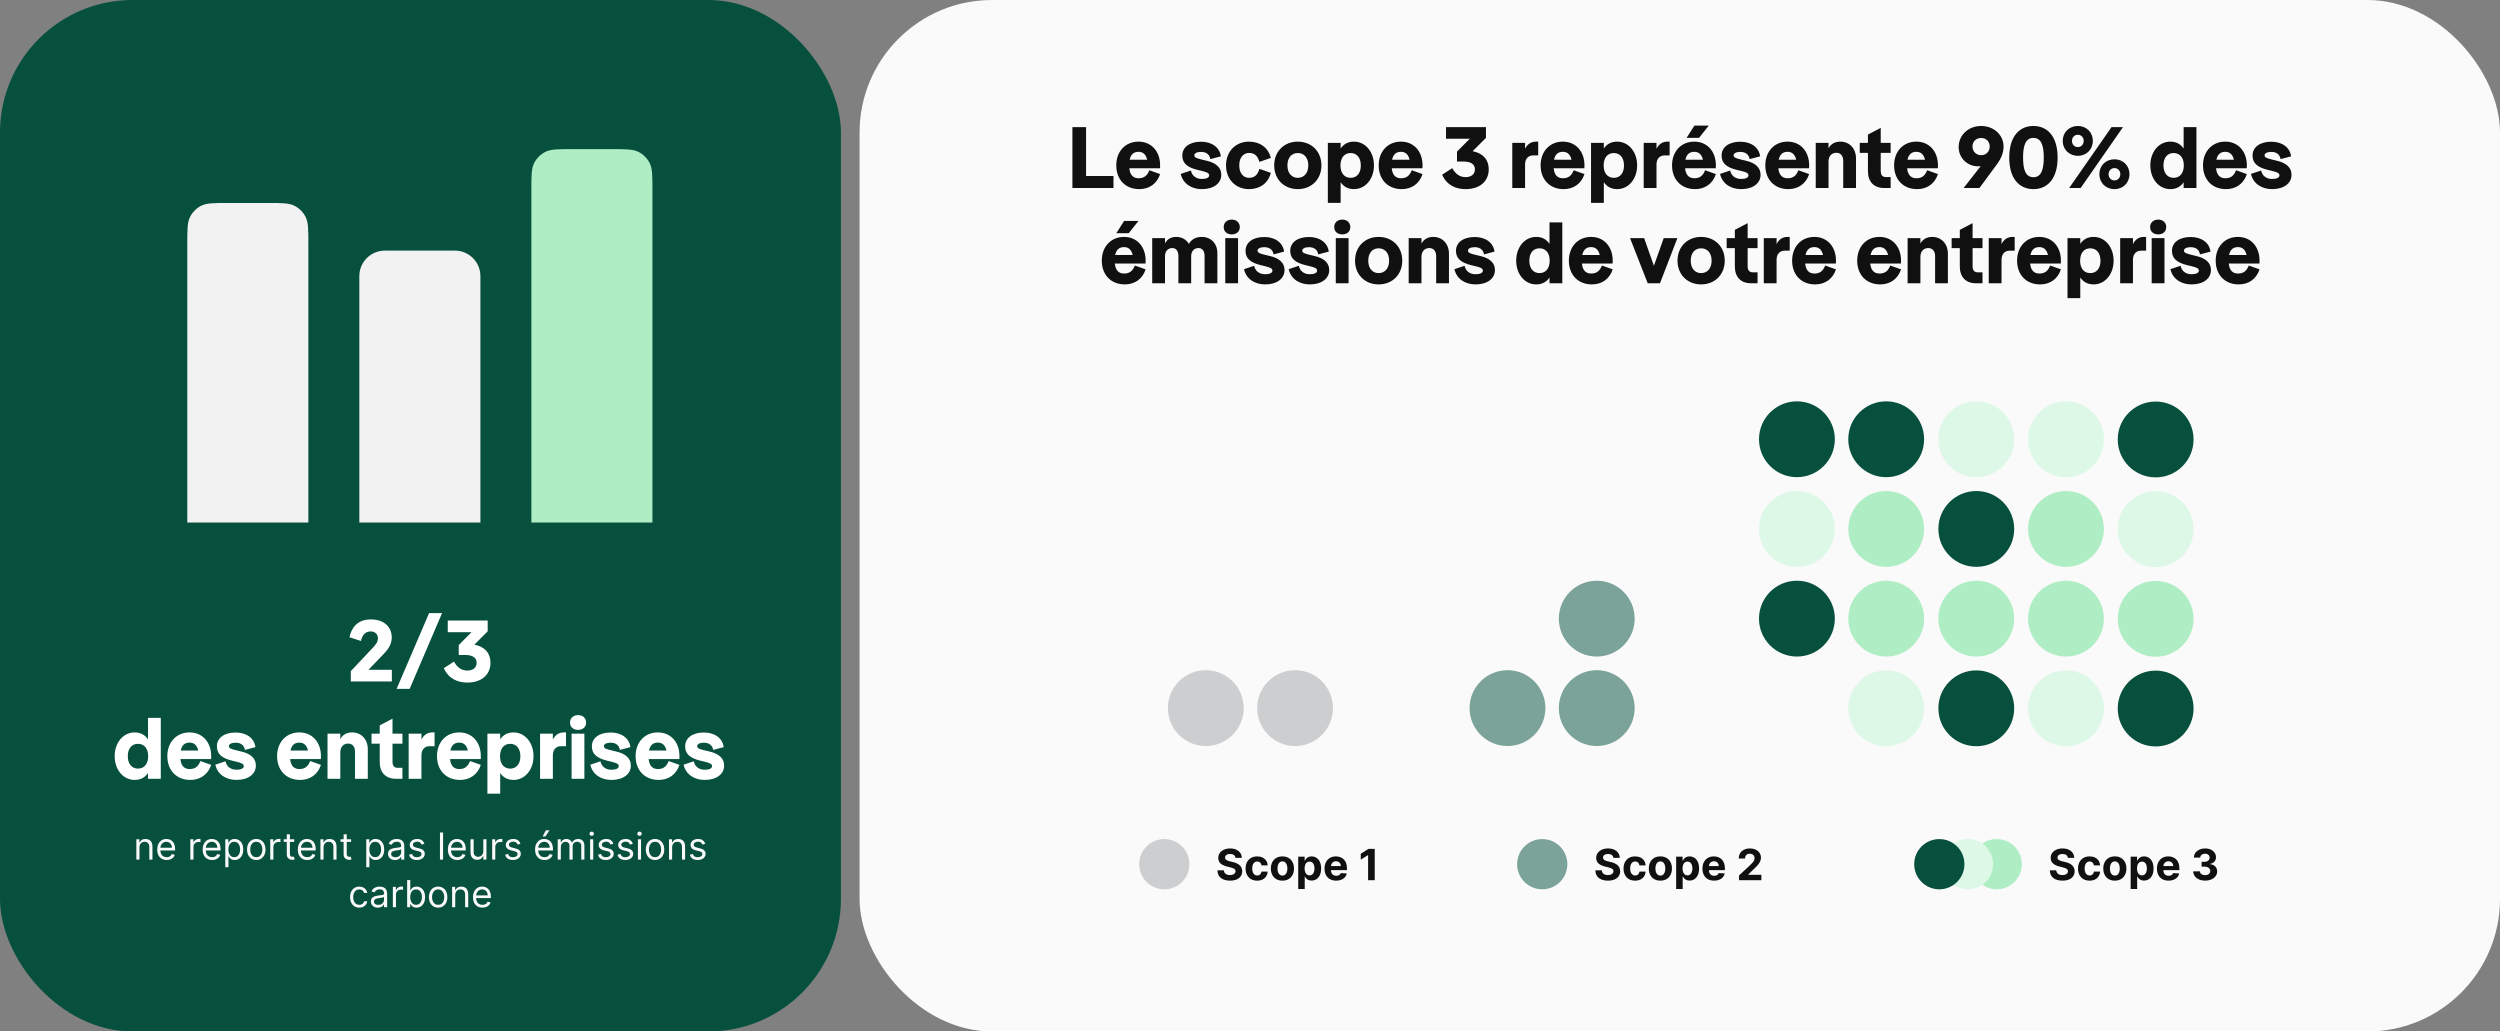
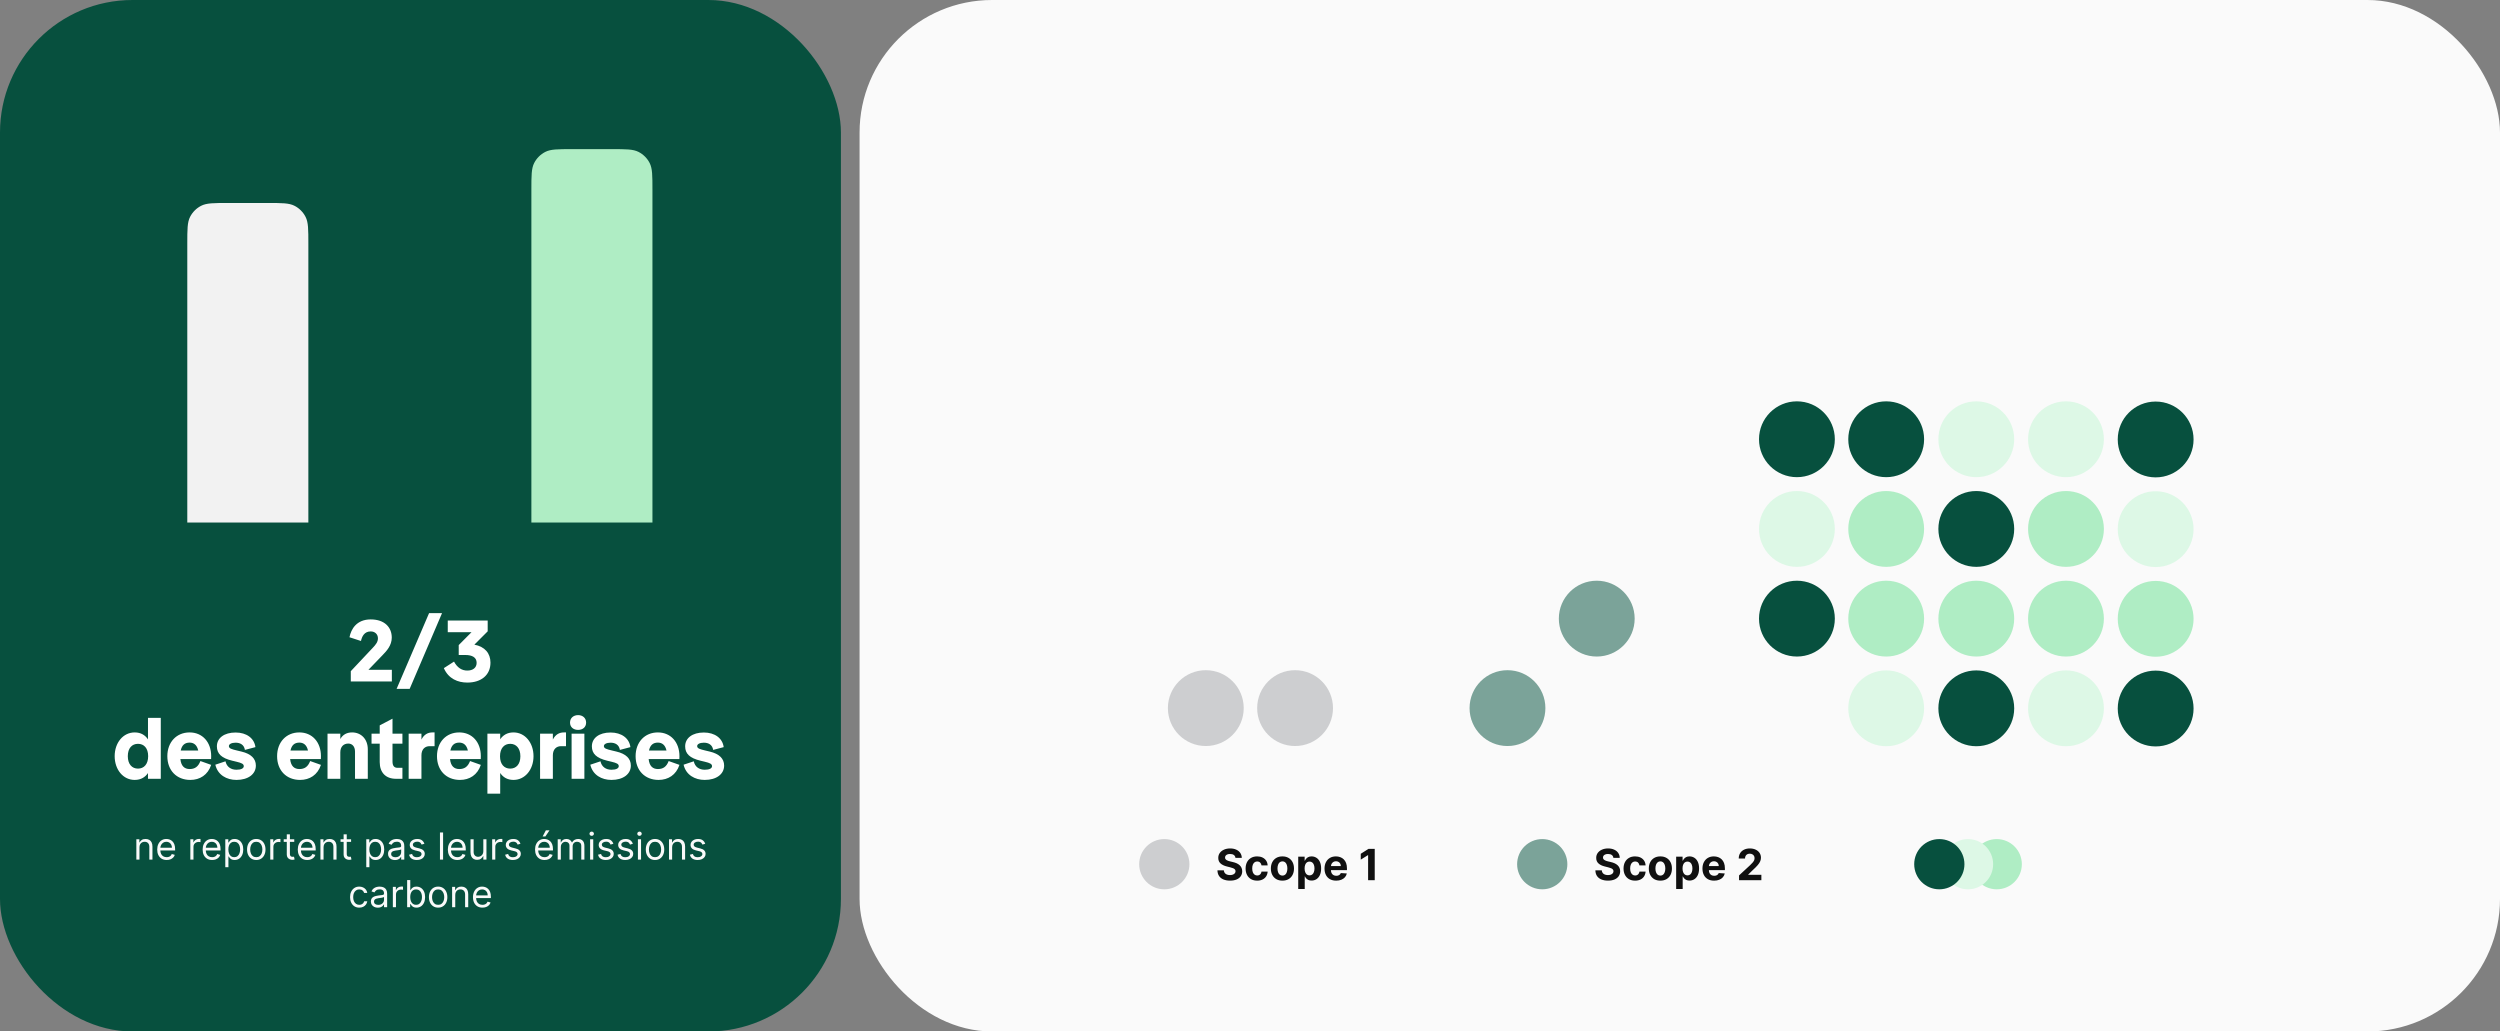
<svg xmlns="http://www.w3.org/2000/svg" width="1207" height="498" viewBox="0 0 1207 498" fill="none">
  <rect x="0" y="0" width="1207" height="498" fill="#808080" stroke="none" />
  <rect x="415" width="792" height="498" rx="64" fill="#FAFAFA" />
  <circle cx="625.264" cy="341.874" r="18.306" fill="#CDCED0" />
  <circle cx="582.164" cy="341.874" r="18.306" fill="#CDCED0" />
-   <circle cx="770.911" cy="341.875" r="18.306" fill="#7BA399" />
  <circle cx="770.911" cy="298.674" r="18.306" fill="#7BA399" />
  <circle cx="727.811" cy="341.875" r="18.306" fill="#7BA399" />
  <circle cx="910.653" cy="341.975" r="18.306" fill="#DDF8E6" />
  <circle cx="954.154" cy="341.975" r="18.306" fill="#07503E" />
  <circle cx="997.454" cy="341.975" r="18.306" fill="#DDF8E6" />
  <circle cx="1040.75" cy="342.075" r="18.306" fill="#07503E" />
  <circle cx="910.653" cy="298.674" r="18.306" fill="#AFEDC4" />
  <circle cx="954.154" cy="298.674" r="18.306" fill="#AFEDC4" />
  <circle cx="997.454" cy="298.674" r="18.306" fill="#AFEDC4" />
  <circle cx="1040.75" cy="298.775" r="18.306" fill="#AFEDC4" />
  <circle cx="867.553" cy="298.674" r="18.306" fill="#07503E" />
  <circle cx="910.653" cy="255.374" r="18.306" fill="#AFEDC4" />
  <circle cx="954.154" cy="255.374" r="18.306" fill="#07503E" />
  <circle cx="997.454" cy="255.374" r="18.306" fill="#AFEDC4" />
  <circle cx="1040.75" cy="255.474" r="18.306" fill="#DDF8E6" />
  <circle cx="867.553" cy="255.374" r="18.306" fill="#DDF8E6" />
  <circle cx="910.653" cy="212.073" r="18.306" fill="#07503E" />
  <circle cx="954.154" cy="212.073" r="18.306" fill="#DDF8E6" />
  <circle cx="997.454" cy="212.073" r="18.306" fill="#DDF8E6" />
  <circle cx="1040.75" cy="212.174" r="18.306" fill="#07503E" />
  <circle cx="867.553" cy="212.073" r="18.306" fill="#07503E" />
  <circle cx="562.126" cy="417.234" r="12.126" fill="#CDCED0" />
  <path d="M596.471 414.183C596.412 413.587 596.159 413.125 595.711 412.795C595.263 412.465 594.655 412.3 593.887 412.3C593.366 412.3 592.925 412.374 592.566 412.522C592.207 412.665 591.931 412.864 591.739 413.12C591.552 413.376 591.459 413.666 591.459 413.991C591.449 414.262 591.506 414.498 591.629 414.7C591.757 414.901 591.931 415.076 592.153 415.224C592.374 415.366 592.63 415.492 592.92 415.6C593.211 415.704 593.521 415.792 593.851 415.866L595.209 416.191C595.868 416.338 596.474 416.535 597.025 416.781C597.576 417.027 598.053 417.33 598.457 417.689C598.86 418.049 599.173 418.472 599.394 418.959C599.621 419.446 599.736 420.005 599.741 420.635C599.736 421.56 599.5 422.362 599.033 423.041C598.57 423.715 597.901 424.24 597.025 424.614C596.154 424.983 595.103 425.167 593.873 425.167C592.652 425.167 591.589 424.98 590.684 424.606C589.783 424.232 589.079 423.679 588.572 422.945C588.07 422.207 587.807 421.294 587.783 420.207H590.876C590.91 420.713 591.055 421.137 591.311 421.476C591.572 421.811 591.919 422.064 592.352 422.237C592.79 422.404 593.285 422.488 593.836 422.488C594.377 422.488 594.847 422.409 595.246 422.251C595.649 422.094 595.962 421.875 596.183 421.594C596.405 421.314 596.515 420.991 596.515 420.627C596.515 420.288 596.415 420.002 596.213 419.771C596.016 419.54 595.726 419.343 595.342 419.18C594.963 419.018 594.498 418.87 593.947 418.738L592.3 418.324C591.026 418.014 590.019 417.529 589.281 416.87C588.543 416.21 588.176 415.322 588.181 414.205C588.176 413.29 588.42 412.49 588.912 411.806C589.409 411.122 590.091 410.588 590.957 410.204C591.823 409.82 592.807 409.628 593.91 409.628C595.032 409.628 596.011 409.82 596.848 410.204C597.689 410.588 598.344 411.122 598.811 411.806C599.279 412.49 599.52 413.282 599.535 414.183H596.471ZM606.955 425.175C605.794 425.175 604.795 424.929 603.958 424.436C603.127 423.939 602.487 423.25 602.039 422.369C601.596 421.489 601.375 420.475 601.375 419.328C601.375 418.167 601.599 417.148 602.046 416.272C602.499 415.391 603.141 414.704 603.973 414.212C604.805 413.715 605.794 413.467 606.941 413.467C607.93 413.467 608.796 413.646 609.539 414.006C610.282 414.365 610.87 414.869 611.303 415.519C611.736 416.169 611.975 416.931 612.019 417.807H609.052C608.968 417.241 608.747 416.786 608.387 416.442C608.033 416.092 607.568 415.918 606.992 415.918C606.505 415.918 606.079 416.05 605.715 416.316C605.356 416.577 605.075 416.958 604.874 417.46C604.672 417.962 604.571 418.57 604.571 419.284C604.571 420.007 604.669 420.622 604.866 421.129C605.068 421.636 605.351 422.022 605.715 422.288C606.079 422.554 606.505 422.687 606.992 422.687C607.352 422.687 607.674 422.613 607.959 422.465C608.25 422.318 608.488 422.104 608.675 421.823C608.867 421.538 608.993 421.196 609.052 420.797H612.019C611.97 421.663 611.734 422.426 611.311 423.085C610.892 423.74 610.314 424.252 609.576 424.621C608.838 424.99 607.964 425.175 606.955 425.175ZM619.156 425.175C618.009 425.175 617.018 424.931 616.181 424.444C615.349 423.952 614.707 423.268 614.254 422.392C613.802 421.511 613.575 420.489 613.575 419.328C613.575 418.157 613.802 417.133 614.254 416.257C614.707 415.376 615.349 414.692 616.181 414.205C617.018 413.713 618.009 413.467 619.156 413.467C620.303 413.467 621.292 413.713 622.123 414.205C622.96 414.692 623.605 415.376 624.058 416.257C624.51 417.133 624.737 418.157 624.737 419.328C624.737 420.489 624.51 421.511 624.058 422.392C623.605 423.268 622.96 423.952 622.123 424.444C621.292 424.931 620.303 425.175 619.156 425.175ZM619.171 422.739C619.692 422.739 620.128 422.591 620.477 422.296C620.827 421.995 621.09 421.587 621.267 421.07C621.449 420.553 621.54 419.965 621.54 419.306C621.54 418.646 621.449 418.058 621.267 417.542C621.09 417.025 620.827 416.616 620.477 416.316C620.128 416.016 619.692 415.866 619.171 415.866C618.644 415.866 618.201 416.016 617.842 416.316C617.488 416.616 617.219 417.025 617.037 417.542C616.86 418.058 616.772 418.646 616.772 419.306C616.772 419.965 616.86 420.553 617.037 421.07C617.219 421.587 617.488 421.995 617.842 422.296C618.201 422.591 618.644 422.739 619.171 422.739ZM626.782 429.205V413.614H629.882V415.519H630.022C630.16 415.214 630.359 414.904 630.62 414.589C630.886 414.269 631.23 414.003 631.654 413.792C632.082 413.575 632.613 413.467 633.248 413.467C634.075 413.467 634.838 413.683 635.537 414.116C636.235 414.545 636.794 415.192 637.212 416.058C637.631 416.919 637.84 417.999 637.84 419.299C637.84 420.563 637.635 421.631 637.227 422.502C636.823 423.368 636.272 424.025 635.573 424.473C634.88 424.916 634.102 425.138 633.241 425.138C632.63 425.138 632.111 425.037 631.683 424.835C631.26 424.633 630.913 424.38 630.642 424.075C630.372 423.765 630.165 423.452 630.022 423.137H629.926V429.205H626.782ZM629.86 419.284C629.86 419.958 629.953 420.546 630.14 421.048C630.327 421.55 630.598 421.941 630.952 422.222C631.307 422.497 631.737 422.635 632.244 422.635C632.756 422.635 633.189 422.495 633.543 422.214C633.898 421.929 634.166 421.535 634.348 421.033C634.535 420.526 634.629 419.943 634.629 419.284C634.629 418.629 634.537 418.053 634.355 417.556C634.173 417.059 633.905 416.671 633.551 416.39C633.196 416.11 632.761 415.969 632.244 415.969C631.732 415.969 631.299 416.105 630.945 416.375C630.596 416.646 630.327 417.03 630.14 417.527C629.953 418.024 629.86 418.61 629.86 419.284ZM645.104 425.175C643.937 425.175 642.933 424.938 642.092 424.466C641.255 423.989 640.61 423.314 640.158 422.443C639.705 421.567 639.478 420.531 639.478 419.335C639.478 418.169 639.705 417.145 640.158 416.265C640.61 415.384 641.248 414.697 642.07 414.205C642.896 413.713 643.866 413.467 644.978 413.467C645.726 413.467 646.422 413.587 647.067 413.829C647.717 414.065 648.283 414.422 648.765 414.899C649.252 415.376 649.631 415.977 649.902 416.7C650.172 417.419 650.308 418.26 650.308 419.225V420.088H640.733V418.14H647.348C647.348 417.687 647.249 417.286 647.052 416.936C646.856 416.587 646.582 416.314 646.233 416.117C645.888 415.915 645.487 415.814 645.03 415.814C644.552 415.814 644.129 415.925 643.76 416.146C643.396 416.363 643.11 416.656 642.904 417.025C642.697 417.389 642.591 417.795 642.586 418.243V420.096C642.586 420.657 642.69 421.142 642.896 421.55C643.108 421.959 643.406 422.273 643.79 422.495C644.173 422.716 644.629 422.827 645.155 422.827C645.505 422.827 645.825 422.778 646.115 422.679C646.405 422.581 646.654 422.433 646.86 422.237C647.067 422.04 647.225 421.799 647.333 421.513L650.241 421.705C650.094 422.404 649.791 423.014 649.333 423.536C648.881 424.053 648.295 424.456 647.577 424.746C646.863 425.032 646.039 425.175 645.104 425.175ZM663.719 409.835V424.953H660.523V412.869H660.434L656.972 415.039V412.204L660.715 409.835H663.719Z" fill="#101010" />
  <circle cx="744.595" cy="417.234" r="12.126" fill="#7BA399" />
  <path d="M778.94 414.183C778.881 413.587 778.628 413.125 778.18 412.795C777.732 412.465 777.124 412.3 776.356 412.3C775.835 412.3 775.394 412.374 775.035 412.522C774.676 412.665 774.4 412.864 774.208 413.12C774.021 413.376 773.928 413.666 773.928 413.991C773.918 414.262 773.975 414.498 774.098 414.7C774.226 414.901 774.4 415.076 774.622 415.224C774.843 415.366 775.099 415.492 775.389 415.6C775.68 415.704 775.99 415.792 776.32 415.866L777.678 416.191C778.337 416.338 778.943 416.535 779.494 416.781C780.045 417.027 780.522 417.33 780.926 417.689C781.329 418.049 781.642 418.472 781.863 418.959C782.09 419.446 782.205 420.005 782.21 420.635C782.205 421.56 781.969 422.362 781.502 423.041C781.039 423.715 780.37 424.24 779.494 424.614C778.623 424.983 777.572 425.167 776.342 425.167C775.121 425.167 774.058 424.98 773.153 424.606C772.252 424.232 771.548 423.679 771.041 422.945C770.539 422.207 770.276 421.294 770.252 420.207H773.345C773.379 420.713 773.524 421.137 773.78 421.476C774.041 421.811 774.388 422.064 774.821 422.237C775.259 422.404 775.754 422.488 776.305 422.488C776.846 422.488 777.316 422.409 777.715 422.251C778.118 422.094 778.431 421.875 778.652 421.594C778.874 421.314 778.984 420.991 778.984 420.627C778.984 420.288 778.884 420.002 778.682 419.771C778.485 419.54 778.195 419.343 777.811 419.18C777.432 419.018 776.967 418.87 776.416 418.738L774.769 418.324C773.495 418.014 772.488 417.529 771.75 416.87C771.012 416.21 770.645 415.322 770.65 414.205C770.645 413.29 770.889 412.49 771.381 411.806C771.878 411.122 772.56 410.588 773.426 410.204C774.292 409.82 775.276 409.628 776.379 409.628C777.501 409.628 778.48 409.82 779.317 410.204C780.158 410.588 780.813 411.122 781.28 411.806C781.748 412.49 781.989 413.282 782.004 414.183H778.94ZM789.424 425.175C788.263 425.175 787.264 424.929 786.427 424.436C785.596 423.939 784.956 423.25 784.508 422.369C784.065 421.489 783.844 420.475 783.844 419.328C783.844 418.167 784.068 417.148 784.515 416.272C784.968 415.391 785.61 414.704 786.442 414.212C787.274 413.715 788.263 413.467 789.41 413.467C790.399 413.467 791.265 413.646 792.008 414.006C792.751 414.365 793.339 414.869 793.772 415.519C794.205 416.169 794.444 416.931 794.488 417.807H791.521C791.437 417.241 791.216 416.786 790.856 416.442C790.502 416.092 790.037 415.918 789.461 415.918C788.974 415.918 788.548 416.05 788.184 416.316C787.825 416.577 787.544 416.958 787.343 417.46C787.141 417.962 787.04 418.57 787.04 419.284C787.04 420.007 787.138 420.622 787.335 421.129C787.537 421.636 787.82 422.022 788.184 422.288C788.548 422.554 788.974 422.687 789.461 422.687C789.821 422.687 790.143 422.613 790.428 422.465C790.719 422.318 790.957 422.104 791.144 421.823C791.336 421.538 791.462 421.196 791.521 420.797H794.488C794.439 421.663 794.203 422.426 793.78 423.085C793.361 423.74 792.783 424.252 792.045 424.621C791.307 424.99 790.433 425.175 789.424 425.175ZM801.625 425.175C800.478 425.175 799.487 424.931 798.65 424.444C797.818 423.952 797.176 423.268 796.723 422.392C796.271 421.511 796.044 420.489 796.044 419.328C796.044 418.157 796.271 417.133 796.723 416.257C797.176 415.376 797.818 414.692 798.65 414.205C799.487 413.713 800.478 413.467 801.625 413.467C802.772 413.467 803.761 413.713 804.592 414.205C805.429 414.692 806.074 415.376 806.527 416.257C806.979 417.133 807.206 418.157 807.206 419.328C807.206 420.489 806.979 421.511 806.527 422.392C806.074 423.268 805.429 423.952 804.592 424.444C803.761 424.931 802.772 425.175 801.625 425.175ZM801.64 422.739C802.161 422.739 802.597 422.591 802.946 422.296C803.296 421.995 803.559 421.587 803.736 421.07C803.918 420.553 804.009 419.965 804.009 419.306C804.009 418.646 803.918 418.058 803.736 417.542C803.559 417.025 803.296 416.616 802.946 416.316C802.597 416.016 802.161 415.866 801.64 415.866C801.113 415.866 800.67 416.016 800.311 416.316C799.957 416.616 799.688 417.025 799.506 417.542C799.329 418.058 799.241 418.646 799.241 419.306C799.241 419.965 799.329 420.553 799.506 421.07C799.688 421.587 799.957 421.995 800.311 422.296C800.67 422.591 801.113 422.739 801.64 422.739ZM809.251 429.205V413.614H812.351V415.519H812.491C812.629 415.214 812.828 414.904 813.089 414.589C813.355 414.269 813.699 414.003 814.123 413.792C814.551 413.575 815.082 413.467 815.717 413.467C816.544 413.467 817.307 413.683 818.006 414.116C818.704 414.545 819.263 415.192 819.681 416.058C820.1 416.919 820.309 417.999 820.309 419.299C820.309 420.563 820.104 421.631 819.696 422.502C819.292 423.368 818.741 424.025 818.042 424.473C817.349 424.916 816.571 425.138 815.71 425.138C815.099 425.138 814.58 425.037 814.152 424.835C813.729 424.633 813.382 424.38 813.111 424.075C812.841 423.765 812.634 423.452 812.491 423.137H812.395V429.205H809.251ZM812.329 419.284C812.329 419.958 812.422 420.546 812.609 421.048C812.796 421.55 813.067 421.941 813.421 422.222C813.776 422.497 814.206 422.635 814.713 422.635C815.225 422.635 815.658 422.495 816.012 422.214C816.367 421.929 816.635 421.535 816.817 421.033C817.004 420.526 817.098 419.943 817.098 419.284C817.098 418.629 817.006 418.053 816.824 417.556C816.642 417.059 816.374 416.671 816.02 416.39C815.665 416.11 815.23 415.969 814.713 415.969C814.201 415.969 813.768 416.105 813.414 416.375C813.065 416.646 812.796 417.03 812.609 417.527C812.422 418.024 812.329 418.61 812.329 419.284ZM827.573 425.175C826.406 425.175 825.402 424.938 824.561 424.466C823.724 423.989 823.079 423.314 822.627 422.443C822.174 421.567 821.947 420.531 821.947 419.335C821.947 418.169 822.174 417.145 822.627 416.265C823.079 415.384 823.717 414.697 824.539 414.205C825.365 413.713 826.335 413.467 827.447 413.467C828.195 413.467 828.891 413.587 829.536 413.829C830.186 414.065 830.752 414.422 831.234 414.899C831.721 415.376 832.1 415.977 832.371 416.7C832.641 417.419 832.777 418.26 832.777 419.225V420.088H823.202V418.14H829.817C829.817 417.687 829.718 417.286 829.521 416.936C829.325 416.587 829.051 416.314 828.702 416.117C828.357 415.915 827.956 415.814 827.499 415.814C827.021 415.814 826.598 415.925 826.229 416.146C825.865 416.363 825.579 416.656 825.373 417.025C825.166 417.389 825.06 417.795 825.055 418.243V420.096C825.055 420.657 825.159 421.142 825.365 421.55C825.577 421.959 825.875 422.273 826.259 422.495C826.642 422.716 827.098 422.827 827.624 422.827C827.974 422.827 828.294 422.778 828.584 422.679C828.874 422.581 829.123 422.433 829.329 422.237C829.536 422.04 829.694 421.799 829.802 421.513L832.71 421.705C832.563 422.404 832.26 423.014 831.802 423.536C831.35 424.053 830.764 424.456 830.045 424.746C829.332 425.032 828.508 425.175 827.573 425.175ZM839.611 424.953V422.65L844.992 417.667C845.45 417.224 845.834 416.826 846.144 416.471C846.459 416.117 846.697 415.77 846.86 415.43C847.022 415.086 847.103 414.714 847.103 414.316C847.103 413.873 847.002 413.491 846.801 413.172C846.599 412.847 846.323 412.598 845.974 412.426C845.625 412.249 845.228 412.16 844.785 412.16C844.323 412.16 843.919 412.254 843.575 412.441C843.23 412.628 842.965 412.896 842.778 413.245C842.591 413.595 842.497 414.011 842.497 414.493H839.463C839.463 413.504 839.687 412.645 840.135 411.917C840.583 411.188 841.21 410.625 842.017 410.226C842.824 409.827 843.754 409.628 844.808 409.628C845.89 409.628 846.833 409.82 847.635 410.204C848.442 410.583 849.069 411.109 849.517 411.784C849.965 412.458 850.189 413.231 850.189 414.102C850.189 414.673 850.076 415.236 849.849 415.792C849.628 416.348 849.232 416.966 848.661 417.645C848.09 418.319 847.285 419.129 846.247 420.074L844.04 422.237V422.34H850.388V424.953H839.611Z" fill="#101010" />
  <circle cx="964.02" cy="417.234" r="12.126" fill="#AFEDC4" />
  <circle cx="950.161" cy="417.234" r="12.126" fill="#DDF8E6" />
  <circle cx="936.303" cy="417.234" r="12.126" fill="#07503E" />
-   <path d="M998.365 414.183C998.306 413.587 998.052 413.125 997.605 412.795C997.157 412.465 996.549 412.3 995.781 412.3C995.26 412.3 994.819 412.374 994.46 412.522C994.101 412.665 993.825 412.864 993.633 413.12C993.446 413.376 993.353 413.666 993.353 413.991C993.343 414.262 993.399 414.498 993.522 414.7C993.65 414.901 993.825 415.076 994.047 415.224C994.268 415.366 994.524 415.492 994.814 415.6C995.105 415.704 995.415 415.792 995.744 415.866L997.103 416.191C997.762 416.338 998.367 416.535 998.919 416.781C999.47 417.027 999.947 417.33 1000.35 417.689C1000.75 418.049 1001.07 418.472 1001.29 418.959C1001.51 419.446 1001.63 420.005 1001.64 420.635C1001.63 421.56 1001.39 422.362 1000.93 423.041C1000.46 423.715 999.795 424.24 998.919 424.614C998.048 424.983 996.997 425.167 995.767 425.167C994.546 425.167 993.483 424.98 992.578 424.606C991.677 424.232 990.973 423.679 990.466 422.945C989.964 422.207 989.701 421.294 989.676 420.207H992.769C992.804 420.713 992.949 421.137 993.205 421.476C993.466 421.811 993.813 422.064 994.246 422.237C994.684 422.404 995.178 422.488 995.73 422.488C996.271 422.488 996.741 422.409 997.14 422.251C997.543 422.094 997.856 421.875 998.077 421.594C998.299 421.314 998.409 420.991 998.409 420.627C998.409 420.288 998.308 420.002 998.107 419.771C997.91 419.54 997.619 419.343 997.236 419.18C996.857 419.018 996.392 418.87 995.84 418.738L994.194 418.324C992.92 418.014 991.913 417.529 991.175 416.87C990.437 416.21 990.07 415.322 990.075 414.205C990.07 413.29 990.314 412.49 990.806 411.806C991.303 411.122 991.984 410.588 992.851 410.204C993.717 409.82 994.701 409.628 995.803 409.628C996.925 409.628 997.905 409.82 998.741 410.204C999.583 410.588 1000.24 411.122 1000.71 411.806C1001.17 412.49 1001.41 413.282 1001.43 414.183H998.365ZM1008.85 425.175C1007.69 425.175 1006.69 424.929 1005.85 424.436C1005.02 423.939 1004.38 423.25 1003.93 422.369C1003.49 421.489 1003.27 420.475 1003.27 419.328C1003.27 418.167 1003.49 417.148 1003.94 416.272C1004.39 415.391 1005.04 414.704 1005.87 414.212C1006.7 413.715 1007.69 413.467 1008.83 413.467C1009.82 413.467 1010.69 413.646 1011.43 414.006C1012.18 414.365 1012.76 414.869 1013.2 415.519C1013.63 416.169 1013.87 416.931 1013.91 417.807H1010.95C1010.86 417.241 1010.64 416.786 1010.28 416.442C1009.93 416.092 1009.46 415.918 1008.89 415.918C1008.4 415.918 1007.97 416.05 1007.61 416.316C1007.25 416.577 1006.97 416.958 1006.77 417.46C1006.57 417.962 1006.46 418.57 1006.46 419.284C1006.46 420.007 1006.56 420.622 1006.76 421.129C1006.96 421.636 1007.24 422.022 1007.61 422.288C1007.97 422.554 1008.4 422.687 1008.89 422.687C1009.25 422.687 1009.57 422.613 1009.85 422.465C1010.14 422.318 1010.38 422.104 1010.57 421.823C1010.76 421.538 1010.89 421.196 1010.95 420.797H1013.91C1013.86 421.663 1013.63 422.426 1013.2 423.085C1012.79 423.74 1012.21 424.252 1011.47 424.621C1010.73 424.99 1009.86 425.175 1008.85 425.175ZM1021.05 425.175C1019.9 425.175 1018.91 424.931 1018.07 424.444C1017.24 423.952 1016.6 423.268 1016.15 422.392C1015.7 421.511 1015.47 420.489 1015.47 419.328C1015.47 418.157 1015.7 417.133 1016.15 416.257C1016.6 415.376 1017.24 414.692 1018.07 414.205C1018.91 413.713 1019.9 413.467 1021.05 413.467C1022.2 413.467 1023.19 413.713 1024.02 414.205C1024.85 414.692 1025.5 415.376 1025.95 416.257C1026.4 417.133 1026.63 418.157 1026.63 419.328C1026.63 420.489 1026.4 421.511 1025.95 422.392C1025.5 423.268 1024.85 423.952 1024.02 424.444C1023.19 424.931 1022.2 425.175 1021.05 425.175ZM1021.06 422.739C1021.59 422.739 1022.02 422.591 1022.37 422.296C1022.72 421.995 1022.98 421.587 1023.16 421.07C1023.34 420.553 1023.43 419.965 1023.43 419.306C1023.43 418.646 1023.34 418.058 1023.16 417.542C1022.98 417.025 1022.72 416.616 1022.37 416.316C1022.02 416.016 1021.59 415.866 1021.06 415.866C1020.54 415.866 1020.1 416.016 1019.74 416.316C1019.38 416.616 1019.11 417.025 1018.93 417.542C1018.75 418.058 1018.67 418.646 1018.67 419.306C1018.67 419.965 1018.75 420.553 1018.93 421.07C1019.11 421.587 1019.38 421.995 1019.74 422.296C1020.1 422.591 1020.54 422.739 1021.06 422.739ZM1028.68 429.205V413.614H1031.78V415.519H1031.92C1032.05 415.214 1032.25 414.904 1032.51 414.589C1032.78 414.269 1033.12 414.003 1033.55 413.792C1033.98 413.575 1034.51 413.467 1035.14 413.467C1035.97 413.467 1036.73 413.683 1037.43 414.116C1038.13 414.545 1038.69 415.192 1039.11 416.058C1039.52 416.919 1039.73 417.999 1039.73 419.299C1039.73 420.563 1039.53 421.631 1039.12 422.502C1038.72 423.368 1038.17 424.025 1037.47 424.473C1036.77 424.916 1036 425.138 1035.13 425.138C1034.52 425.138 1034.01 425.037 1033.58 424.835C1033.15 424.633 1032.81 424.38 1032.54 424.075C1032.27 423.765 1032.06 423.452 1031.92 423.137H1031.82V429.205H1028.68ZM1031.75 419.284C1031.75 419.958 1031.85 420.546 1032.03 421.048C1032.22 421.55 1032.49 421.941 1032.85 422.222C1033.2 422.497 1033.63 422.635 1034.14 422.635C1034.65 422.635 1035.08 422.495 1035.44 422.214C1035.79 421.929 1036.06 421.535 1036.24 421.033C1036.43 420.526 1036.52 419.943 1036.52 419.284C1036.52 418.629 1036.43 418.053 1036.25 417.556C1036.07 417.059 1035.8 416.671 1035.44 416.39C1035.09 416.11 1034.65 415.969 1034.14 415.969C1033.63 415.969 1033.19 416.105 1032.84 416.375C1032.49 416.646 1032.22 417.03 1032.03 417.527C1031.85 418.024 1031.75 418.61 1031.75 419.284ZM1047 425.175C1045.83 425.175 1044.83 424.938 1043.99 424.466C1043.15 423.989 1042.5 423.314 1042.05 422.443C1041.6 421.567 1041.37 420.531 1041.37 419.335C1041.37 418.169 1041.6 417.145 1042.05 416.265C1042.5 415.384 1043.14 414.697 1043.96 414.205C1044.79 413.713 1045.76 413.467 1046.87 413.467C1047.62 413.467 1048.32 413.587 1048.96 413.829C1049.61 414.065 1050.18 414.422 1050.66 414.899C1051.15 415.376 1051.52 415.977 1051.8 416.7C1052.07 417.419 1052.2 418.26 1052.2 419.225V420.088H1042.63V418.14H1049.24C1049.24 417.687 1049.14 417.286 1048.95 416.936C1048.75 416.587 1048.48 416.314 1048.13 416.117C1047.78 415.915 1047.38 415.814 1046.92 415.814C1046.45 415.814 1046.02 415.925 1045.65 416.146C1045.29 416.363 1045 416.656 1044.8 417.025C1044.59 417.389 1044.49 417.795 1044.48 418.243V420.096C1044.48 420.657 1044.58 421.142 1044.79 421.55C1045 421.959 1045.3 422.273 1045.68 422.495C1046.07 422.716 1046.52 422.827 1047.05 422.827C1047.4 422.827 1047.72 422.778 1048.01 422.679C1048.3 422.581 1048.55 422.433 1048.75 422.237C1048.96 422.04 1049.12 421.799 1049.23 421.513L1052.14 421.705C1051.99 422.404 1051.68 423.014 1051.23 423.536C1050.77 424.053 1050.19 424.456 1049.47 424.746C1048.76 425.032 1047.93 425.175 1047 425.175ZM1064.62 425.16C1063.52 425.16 1062.54 424.97 1061.68 424.591C1060.82 424.208 1060.15 423.681 1059.65 423.012C1059.16 422.337 1058.9 421.56 1058.89 420.679H1062.11C1062.13 421.048 1062.25 421.373 1062.47 421.653C1062.69 421.929 1062.99 422.143 1063.37 422.296C1063.74 422.448 1064.16 422.524 1064.63 422.524C1065.12 422.524 1065.55 422.438 1065.92 422.266C1066.3 422.094 1066.59 421.855 1066.8 421.55C1067.01 421.245 1067.12 420.893 1067.12 420.494C1067.12 420.091 1067.01 419.734 1066.78 419.424C1066.56 419.109 1066.24 418.863 1065.82 418.686C1065.41 418.509 1064.91 418.42 1064.34 418.42H1062.93V416.073H1064.34C1064.83 416.073 1065.25 415.989 1065.62 415.822C1065.99 415.654 1066.28 415.423 1066.49 415.128C1066.7 414.828 1066.8 414.478 1066.8 414.079C1066.8 413.701 1066.71 413.368 1066.53 413.083C1066.35 412.793 1066.1 412.566 1065.78 412.404C1065.46 412.241 1065.08 412.16 1064.65 412.16C1064.22 412.16 1063.82 412.239 1063.46 412.396C1063.11 412.549 1062.82 412.768 1062.6 413.053C1062.38 413.339 1062.27 413.673 1062.25 414.057H1059.19C1059.21 413.186 1059.45 412.419 1059.94 411.754C1060.42 411.09 1061.07 410.571 1061.88 410.197C1062.71 409.818 1063.63 409.628 1064.67 409.628C1065.71 409.628 1066.62 409.818 1067.41 410.197C1068.19 410.576 1068.8 411.087 1069.23 411.732C1069.67 412.372 1069.88 413.09 1069.88 413.888C1069.88 414.734 1069.62 415.44 1069.09 416.006C1068.56 416.572 1067.88 416.931 1067.03 417.084V417.202C1068.14 417.345 1068.99 417.731 1069.57 418.361C1070.16 418.986 1070.45 419.769 1070.44 420.708C1070.45 421.57 1070.2 422.335 1069.7 423.004C1069.2 423.674 1068.51 424.2 1067.64 424.584C1066.76 424.968 1065.76 425.16 1064.62 425.16Z" fill="#101010" />
  <rect width="406" height="498" rx="64" fill="#07503E" />
  <path d="M184.609 316.4C186.667 314.3 189.145 311.612 189.145 307.832C189.145 302.918 185.743 299.054 178.981 299.054C172.177 299.054 169.489 303.716 168.733 307.664L174.277 309.47C174.739 307.37 175.831 304.85 178.981 304.85C181.081 304.85 182.467 306.278 182.467 308.168C182.467 309.89 181.501 311.15 179.947 312.788L169.363 324.044V329H189.187V323.372H177.889L184.609 316.4ZM207.155 296.03L191.489 332.57H197.789L213.413 296.03H207.155ZM235.455 304.808V299.6H216.177V305.228H227.643L221.469 311.444V316.232H224.661C227.937 316.232 230.121 317.366 230.121 320.012C230.121 322.406 228.273 323.75 225.627 323.75C222.939 323.75 220.797 322.364 219.201 319.424L214.287 322.574C216.555 327.782 221.133 329.546 225.627 329.546C232.263 329.546 236.799 325.976 236.799 319.928C236.799 315.392 234.069 312.2 229.029 311.234L235.455 304.808Z" fill="white" />
  <path d="M71.448 356.974C70.147 355 68.088 353.614 65.022 353.614C59.437 353.614 55.362 358.612 55.362 365.08C55.362 371.548 59.437 376.546 65.022 376.546C68.088 376.546 70.147 375.16 71.448 373.228V376H77.623V346.6H71.448V356.974ZM66.618 371.086C63.721 371.086 61.705 368.944 61.705 365.08C61.705 361.216 63.721 359.116 66.618 359.116C69.516 359.116 71.532 361.216 71.532 365.08C71.532 368.944 69.516 371.086 66.618 371.086ZM91.586 371.296C89.108 371.296 87.428 369.91 87.092 366.466H101.918C101.96 366.046 101.96 365.5 101.96 365.08C101.96 358.276 97.718 353.614 91.544 353.614C85.202 353.614 80.792 358.318 80.792 365.08C80.792 371.968 85.286 376.546 91.88 376.546C96.5 376.546 100.364 374.152 101.96 369.28L96.752 367.432C95.702 370.204 94.022 371.296 91.586 371.296ZM91.544 358.528C93.602 358.528 95.114 359.704 95.702 362.35H87.26C87.806 359.746 89.234 358.528 91.544 358.528ZM114.165 376.546C119.793 376.546 123.531 373.774 123.531 369.616C123.531 366.256 121.179 363.946 116.559 362.854L114.459 362.35C111.855 361.72 110.511 361.384 110.511 360.208C110.511 359.284 111.729 358.57 113.745 358.57C116.055 358.57 117.861 359.62 118.239 362.056L123.321 360.712C122.775 356.428 119.037 353.656 113.745 353.656C108.243 353.656 104.715 356.302 104.715 360.334C104.715 363.904 106.941 366.004 112.107 367.264L114.207 367.768C116.643 368.356 117.693 368.818 117.693 369.91C117.693 371.002 116.349 371.632 114.165 371.632C111.477 371.632 109.419 370.204 108.873 367.558L103.959 369.196C105.093 374.152 109.419 376.546 114.165 376.546ZM144.578 371.296C142.1 371.296 140.42 369.91 140.084 366.466H154.91C154.952 366.046 154.952 365.5 154.952 365.08C154.952 358.276 150.71 353.614 144.536 353.614C138.194 353.614 133.784 358.318 133.784 365.08C133.784 371.968 138.278 376.546 144.872 376.546C149.492 376.546 153.356 374.152 154.952 369.28L149.744 367.432C148.694 370.204 147.014 371.296 144.578 371.296ZM144.536 358.528C146.594 358.528 148.106 359.704 148.694 362.35H140.252C140.798 359.746 142.226 358.528 144.536 358.528ZM170.013 353.614C167.619 353.614 165.561 354.538 164.301 356.806V354.202H158.127V376H164.301V363.232C164.301 360.46 165.939 358.99 168.165 358.99C169.971 358.99 171.399 360.334 171.399 362.854V376H177.573V361.762C177.573 356.848 174.339 353.614 170.013 353.614ZM183.327 367.936C183.327 372.976 186.225 376 191.139 376H194.289V370.708H191.937C190.299 370.708 189.501 369.7 189.501 367.684V359.032H194.289V354.202H189.501V346.978L183.327 350.212V354.202H179.379V359.032H183.327V367.936ZM208.763 353.614C206.579 353.614 204.689 354.622 203.471 357.058V354.202H197.297V376H203.471V364.66C203.471 361.762 205.151 360.25 207.419 360.25H209.813V353.614H208.763ZM221.77 371.296C219.292 371.296 217.612 369.91 217.276 366.466H232.102C232.144 366.046 232.144 365.5 232.144 365.08C232.144 358.276 227.902 353.614 221.728 353.614C215.386 353.614 210.976 358.318 210.976 365.08C210.976 371.968 215.47 376.546 222.064 376.546C226.684 376.546 230.548 374.152 232.144 369.28L226.936 367.432C225.886 370.204 224.206 371.296 221.77 371.296ZM221.728 358.528C223.786 358.528 225.298 359.704 225.886 362.35H217.444C217.99 359.746 219.418 358.528 221.728 358.528ZM247.919 353.614C244.853 353.614 242.795 355 241.493 356.932V354.202H235.319V383.182H241.493V373.186C242.795 375.16 244.853 376.546 247.919 376.546C253.505 376.546 257.579 371.548 257.579 365.08C257.579 358.612 253.505 353.614 247.919 353.614ZM246.323 371.086C243.425 371.086 241.409 368.986 241.409 365.122C241.409 361.258 243.425 359.116 246.323 359.116C249.221 359.116 251.237 361.258 251.237 365.122C251.237 368.986 249.221 371.086 246.323 371.086ZM272.214 353.614C270.03 353.614 268.14 354.622 266.922 357.058V354.202H260.748V376H266.922V364.66C266.922 361.762 268.602 360.25 270.87 360.25H273.264V353.614H272.214ZM279.115 352.396C281.257 352.396 282.979 351.136 282.979 348.868C282.979 346.6 281.257 345.256 279.115 345.256C276.931 345.256 275.209 346.6 275.209 348.868C275.209 351.136 276.931 352.396 279.115 352.396ZM275.965 376H282.139V354.202H275.965V376ZM295.208 376.546C300.836 376.546 304.574 373.774 304.574 369.616C304.574 366.256 302.222 363.946 297.602 362.854L295.502 362.35C292.898 361.72 291.554 361.384 291.554 360.208C291.554 359.284 292.772 358.57 294.788 358.57C297.098 358.57 298.904 359.62 299.282 362.056L304.364 360.712C303.818 356.428 300.08 353.656 294.788 353.656C289.286 353.656 285.758 356.302 285.758 360.334C285.758 363.904 287.984 366.004 293.15 367.264L295.25 367.768C297.686 368.356 298.736 368.818 298.736 369.91C298.736 371.002 297.392 371.632 295.208 371.632C292.52 371.632 290.462 370.204 289.916 367.558L285.002 369.196C286.136 374.152 290.462 376.546 295.208 376.546ZM317.664 371.296C315.186 371.296 313.506 369.91 313.17 366.466H327.996C328.038 366.046 328.038 365.5 328.038 365.08C328.038 358.276 323.796 353.614 317.622 353.614C311.28 353.614 306.87 358.318 306.87 365.08C306.87 371.968 311.364 376.546 317.958 376.546C322.578 376.546 326.442 374.152 328.038 369.28L322.83 367.432C321.78 370.204 320.1 371.296 317.664 371.296ZM317.622 358.528C319.68 358.528 321.192 359.704 321.78 362.35H313.338C313.884 359.746 315.312 358.528 317.622 358.528ZM340.243 376.546C345.871 376.546 349.609 373.774 349.609 369.616C349.609 366.256 347.257 363.946 342.637 362.854L340.537 362.35C337.933 361.72 336.589 361.384 336.589 360.208C336.589 359.284 337.807 358.57 339.823 358.57C342.133 358.57 343.939 359.62 344.317 362.056L349.399 360.712C348.853 356.428 345.115 353.656 339.823 353.656C334.321 353.656 330.793 356.302 330.793 360.334C330.793 363.904 333.019 366.004 338.185 367.264L340.285 367.768C342.721 368.356 343.771 368.818 343.771 369.91C343.771 371.002 342.427 371.632 340.243 371.632C337.555 371.632 335.497 370.204 334.951 367.558L330.037 369.196C331.171 374.152 335.497 376.546 340.243 376.546Z" fill="white" />
  <path d="M67.338 409.094V415H65.83V405.182H67.287V406.716H67.415C67.645 406.217 67.995 405.817 68.463 405.514C68.932 405.207 69.537 405.054 70.279 405.054C70.944 405.054 71.525 405.19 72.024 405.463C72.522 405.732 72.91 406.141 73.187 406.69C73.464 407.236 73.603 407.926 73.603 408.761V415H72.094V408.864C72.094 408.092 71.894 407.491 71.493 407.061C71.093 406.626 70.543 406.409 69.844 406.409C69.363 406.409 68.932 406.513 68.553 406.722C68.178 406.931 67.882 407.236 67.664 407.636C67.447 408.037 67.338 408.523 67.338 409.094ZM80.476 415.205C79.53 415.205 78.714 414.996 78.028 414.578C77.346 414.156 76.819 413.568 76.449 412.814C76.082 412.055 75.899 411.173 75.899 410.168C75.899 409.162 76.082 408.276 76.449 407.509C76.819 406.737 77.335 406.136 77.996 405.706C78.66 405.271 79.436 405.054 80.322 405.054C80.834 405.054 81.339 405.139 81.837 405.31C82.336 405.48 82.79 405.757 83.199 406.141C83.608 406.52 83.934 407.023 84.177 407.649C84.42 408.276 84.541 409.047 84.541 409.963V410.602H76.973V409.298H83.007C83.007 408.744 82.896 408.25 82.674 407.815C82.457 407.381 82.146 407.038 81.741 406.786C81.341 406.535 80.868 406.409 80.322 406.409C79.721 406.409 79.201 406.558 78.763 406.857C78.328 407.151 77.993 407.534 77.759 408.007C77.525 408.48 77.407 408.987 77.407 409.528V410.398C77.407 411.139 77.535 411.768 77.791 412.283C78.051 412.795 78.411 413.185 78.871 413.453C79.332 413.717 79.866 413.849 80.476 413.849C80.872 413.849 81.23 413.794 81.549 413.683C81.873 413.568 82.153 413.398 82.387 413.172C82.621 412.942 82.802 412.656 82.93 412.315L84.388 412.724C84.234 413.219 83.976 413.653 83.614 414.028C83.252 414.399 82.805 414.689 82.272 414.898C81.739 415.102 81.14 415.205 80.476 415.205ZM91.898 415V405.182H93.356V406.665H93.458C93.637 406.179 93.961 405.785 94.43 405.482C94.898 405.18 95.427 405.028 96.015 405.028C96.126 405.028 96.264 405.031 96.43 405.035C96.596 405.039 96.722 405.045 96.807 405.054V406.588C96.756 406.575 96.639 406.556 96.456 406.531C96.277 406.501 96.087 406.486 95.887 406.486C95.41 406.486 94.984 406.586 94.609 406.786C94.238 406.982 93.944 407.255 93.726 407.604C93.513 407.95 93.407 408.344 93.407 408.787V415H91.898ZM102.413 415.205C101.467 415.205 100.651 414.996 99.965 414.578C99.283 414.156 98.757 413.568 98.386 412.814C98.02 412.055 97.837 411.173 97.837 410.168C97.837 409.162 98.02 408.276 98.386 407.509C98.757 406.737 99.272 406.136 99.933 405.706C100.598 405.271 101.373 405.054 102.26 405.054C102.771 405.054 103.276 405.139 103.775 405.31C104.273 405.48 104.727 405.757 105.136 406.141C105.545 406.52 105.871 407.023 106.114 407.649C106.357 408.276 106.479 409.047 106.479 409.963V410.602H98.91V409.298H104.944C104.944 408.744 104.834 408.25 104.612 407.815C104.395 407.381 104.084 407.038 103.679 406.786C103.278 406.535 102.805 406.409 102.26 406.409C101.659 406.409 101.139 406.558 100.7 406.857C100.265 407.151 99.931 407.534 99.697 408.007C99.462 408.48 99.345 408.987 99.345 409.528V410.398C99.345 411.139 99.473 411.768 99.728 412.283C99.989 412.795 100.349 413.185 100.809 413.453C101.269 413.717 101.804 413.849 102.413 413.849C102.809 413.849 103.167 413.794 103.487 413.683C103.811 413.568 104.09 413.398 104.324 413.172C104.559 412.942 104.74 412.656 104.868 412.315L106.325 412.724C106.172 413.219 105.914 413.653 105.552 414.028C105.189 414.399 104.742 414.689 104.209 414.898C103.677 415.102 103.078 415.205 102.413 415.205ZM108.773 418.682V405.182H110.231V406.741H110.41C110.52 406.571 110.674 406.354 110.87 406.089C111.07 405.821 111.356 405.582 111.726 405.374C112.101 405.161 112.608 405.054 113.248 405.054C114.074 405.054 114.803 405.261 115.434 405.674C116.064 406.087 116.557 406.673 116.91 407.432C117.264 408.19 117.441 409.085 117.441 410.116C117.441 411.156 117.264 412.058 116.91 412.82C116.557 413.579 116.067 414.167 115.44 414.585C114.814 414.998 114.091 415.205 113.273 415.205C112.643 415.205 112.138 415.1 111.758 414.891C111.379 414.678 111.087 414.437 110.883 414.169C110.678 413.896 110.52 413.67 110.41 413.491H110.282V418.682H108.773ZM110.256 410.091C110.256 410.832 110.365 411.487 110.582 412.053C110.8 412.616 111.117 413.057 111.535 413.376C111.952 413.692 112.464 413.849 113.069 413.849C113.699 413.849 114.226 413.683 114.648 413.351C115.074 413.014 115.393 412.562 115.606 411.996C115.824 411.425 115.932 410.79 115.932 410.091C115.932 409.401 115.826 408.778 115.613 408.224C115.404 407.666 115.086 407.225 114.66 406.901C114.238 406.573 113.708 406.409 113.069 406.409C112.455 406.409 111.939 406.565 111.522 406.876C111.104 407.183 110.789 407.613 110.576 408.167C110.363 408.717 110.256 409.358 110.256 410.091ZM123.731 415.205C122.844 415.205 122.067 414.994 121.398 414.572C120.733 414.15 120.213 413.56 119.838 412.801C119.467 412.043 119.282 411.156 119.282 410.142C119.282 409.119 119.467 408.227 119.838 407.464C120.213 406.701 120.733 406.109 121.398 405.687C122.067 405.265 122.844 405.054 123.731 405.054C124.617 405.054 125.393 405.265 126.057 405.687C126.726 406.109 127.246 406.701 127.617 407.464C127.992 408.227 128.18 409.119 128.18 410.142C128.18 411.156 127.992 412.043 127.617 412.801C127.246 413.56 126.726 414.15 126.057 414.572C125.393 414.994 124.617 415.205 123.731 415.205ZM123.731 413.849C124.404 413.849 124.958 413.677 125.393 413.332C125.827 412.987 126.149 412.533 126.358 411.97C126.567 411.408 126.671 410.798 126.671 410.142C126.671 409.486 126.567 408.874 126.358 408.308C126.149 407.741 125.827 407.283 125.393 406.933C124.958 406.584 124.404 406.409 123.731 406.409C123.057 406.409 122.503 406.584 122.069 406.933C121.634 407.283 121.312 407.741 121.104 408.308C120.895 408.874 120.79 409.486 120.79 410.142C120.79 410.798 120.895 411.408 121.104 411.97C121.312 412.533 121.634 412.987 122.069 413.332C122.503 413.677 123.057 413.849 123.731 413.849ZM130.482 415V405.182H131.94V406.665H132.042C132.221 406.179 132.545 405.785 133.013 405.482C133.482 405.18 134.011 405.028 134.599 405.028C134.71 405.028 134.848 405.031 135.014 405.035C135.18 405.039 135.306 405.045 135.391 405.054V406.588C135.34 406.575 135.223 406.556 135.04 406.531C134.861 406.501 134.671 406.486 134.471 406.486C133.994 406.486 133.567 406.586 133.192 406.786C132.822 406.982 132.528 407.255 132.31 407.604C132.097 407.95 131.991 408.344 131.991 408.787V415H130.482ZM142.065 405.182V406.46H136.977V405.182H142.065ZM138.46 402.83H139.968V412.188C139.968 412.614 140.03 412.933 140.153 413.146C140.281 413.355 140.443 413.496 140.639 413.568C140.839 413.636 141.05 413.67 141.272 413.67C141.438 413.67 141.575 413.662 141.681 413.645C141.788 413.624 141.873 413.607 141.937 413.594L142.244 414.949C142.141 414.987 141.999 415.026 141.815 415.064C141.632 415.107 141.4 415.128 141.119 415.128C140.692 415.128 140.275 415.036 139.866 414.853C139.461 414.67 139.124 414.391 138.856 414.016C138.592 413.641 138.46 413.168 138.46 412.597V402.83ZM148.345 415.205C147.399 415.205 146.583 414.996 145.897 414.578C145.215 414.156 144.689 413.568 144.318 412.814C143.951 412.055 143.768 411.173 143.768 410.168C143.768 409.162 143.951 408.276 144.318 407.509C144.689 406.737 145.204 406.136 145.865 405.706C146.529 405.271 147.305 405.054 148.191 405.054C148.703 405.054 149.208 405.139 149.706 405.31C150.205 405.48 150.659 405.757 151.068 406.141C151.477 406.52 151.803 407.023 152.046 407.649C152.289 408.276 152.41 409.047 152.41 409.963V410.602H144.842V409.298H150.876C150.876 408.744 150.765 408.25 150.544 407.815C150.326 407.381 150.015 407.038 149.61 406.786C149.21 406.535 148.737 406.409 148.191 406.409C147.591 406.409 147.071 406.558 146.632 406.857C146.197 407.151 145.863 407.534 145.628 408.007C145.394 408.48 145.277 408.987 145.277 409.528V410.398C145.277 411.139 145.404 411.768 145.66 412.283C145.92 412.795 146.28 413.185 146.74 413.453C147.201 413.717 147.735 413.849 148.345 413.849C148.741 413.849 149.099 413.794 149.419 413.683C149.743 413.568 150.022 413.398 150.256 413.172C150.49 412.942 150.672 412.656 150.799 412.315L152.257 412.724C152.103 413.219 151.846 413.653 151.483 414.028C151.121 414.399 150.674 414.689 150.141 414.898C149.608 415.102 149.01 415.205 148.345 415.205ZM156.213 409.094V415H154.705V405.182H156.162V406.716H156.29C156.52 406.217 156.87 405.817 157.338 405.514C157.807 405.207 158.412 405.054 159.154 405.054C159.819 405.054 160.4 405.19 160.899 405.463C161.397 405.732 161.785 406.141 162.062 406.69C162.339 407.236 162.478 407.926 162.478 408.761V415H160.969V408.864C160.969 408.092 160.769 407.491 160.368 407.061C159.968 406.626 159.418 406.409 158.719 406.409C158.238 406.409 157.807 406.513 157.428 406.722C157.053 406.931 156.757 407.236 156.539 407.636C156.322 408.037 156.213 408.523 156.213 409.094ZM169.504 405.182V406.46H164.416V405.182H169.504ZM165.899 402.83H167.407V412.188C167.407 412.614 167.469 412.933 167.593 413.146C167.721 413.355 167.883 413.496 168.079 413.568C168.279 413.636 168.49 413.67 168.711 413.67C168.878 413.67 169.014 413.662 169.121 413.645C169.227 413.624 169.312 413.607 169.376 413.594L169.683 414.949C169.581 414.987 169.438 415.026 169.255 415.064C169.072 415.107 168.839 415.128 168.558 415.128C168.132 415.128 167.714 415.036 167.305 414.853C166.9 414.67 166.564 414.391 166.295 414.016C166.031 413.641 165.899 413.168 165.899 412.597V402.83ZM176.836 418.682V405.182H178.293V406.741H178.472C178.583 406.571 178.736 406.354 178.932 406.089C179.133 405.821 179.418 405.582 179.789 405.374C180.164 405.161 180.671 405.054 181.31 405.054C182.137 405.054 182.866 405.261 183.496 405.674C184.127 406.087 184.619 406.673 184.973 407.432C185.327 408.19 185.503 409.085 185.503 410.116C185.503 411.156 185.327 412.058 184.973 412.82C184.619 413.579 184.129 414.167 183.503 414.585C182.876 414.998 182.154 415.205 181.336 415.205C180.705 415.205 180.2 415.1 179.821 414.891C179.442 414.678 179.15 414.437 178.945 414.169C178.741 413.896 178.583 413.67 178.472 413.491H178.344V418.682H176.836ZM178.319 410.091C178.319 410.832 178.427 411.487 178.645 412.053C178.862 412.616 179.18 413.057 179.597 413.376C180.015 413.692 180.526 413.849 181.131 413.849C181.762 413.849 182.288 413.683 182.71 413.351C183.136 413.014 183.456 412.562 183.669 411.996C183.886 411.425 183.995 410.79 183.995 410.091C183.995 409.401 183.888 408.778 183.675 408.224C183.466 407.666 183.149 407.225 182.723 406.901C182.301 406.573 181.77 406.409 181.131 406.409C180.518 406.409 180.002 406.565 179.584 406.876C179.167 407.183 178.851 407.613 178.638 408.167C178.425 408.717 178.319 409.358 178.319 410.091ZM190.694 415.23C190.072 415.23 189.507 415.113 189 414.879C188.493 414.64 188.09 414.297 187.792 413.849C187.493 413.398 187.344 412.852 187.344 412.213C187.344 411.651 187.455 411.195 187.677 410.845C187.898 410.491 188.194 410.214 188.565 410.014C188.936 409.814 189.345 409.665 189.792 409.567C190.244 409.464 190.698 409.384 191.154 409.324C191.751 409.247 192.234 409.19 192.605 409.151C192.98 409.109 193.253 409.038 193.423 408.94C193.598 408.842 193.685 408.672 193.685 408.429V408.378C193.685 407.747 193.513 407.257 193.167 406.908C192.827 406.558 192.309 406.384 191.614 406.384C190.894 406.384 190.329 406.541 189.92 406.857C189.511 407.172 189.224 407.509 189.057 407.866L187.626 407.355C187.881 406.759 188.222 406.294 188.648 405.962C189.079 405.625 189.547 405.391 190.055 405.259C190.566 405.122 191.069 405.054 191.563 405.054C191.878 405.054 192.241 405.092 192.65 405.169C193.063 405.241 193.461 405.393 193.845 405.623C194.233 405.853 194.555 406.2 194.81 406.665C195.066 407.129 195.194 407.751 195.194 408.531V415H193.685V413.67H193.608C193.506 413.884 193.336 414.112 193.097 414.354C192.858 414.597 192.541 414.804 192.145 414.974C191.748 415.145 191.265 415.23 190.694 415.23ZM190.924 413.875C191.52 413.875 192.023 413.758 192.432 413.523C192.846 413.289 193.157 412.987 193.366 412.616C193.579 412.245 193.685 411.855 193.685 411.446V410.065C193.621 410.142 193.481 410.212 193.263 410.276C193.05 410.336 192.803 410.389 192.522 410.436C192.245 410.479 191.974 410.517 191.71 410.551C191.45 410.581 191.239 410.607 191.077 410.628C190.685 410.679 190.319 410.762 189.978 410.877C189.641 410.988 189.368 411.156 189.16 411.382C188.955 411.604 188.853 411.906 188.853 412.29C188.853 412.814 189.047 413.21 189.434 413.479C189.827 413.743 190.323 413.875 190.924 413.875ZM204.902 407.381L203.547 407.764C203.461 407.538 203.336 407.319 203.169 407.106C203.007 406.888 202.786 406.71 202.505 406.569C202.223 406.428 201.863 406.358 201.424 406.358C200.824 406.358 200.323 406.496 199.922 406.773C199.526 407.046 199.328 407.393 199.328 407.815C199.328 408.19 199.464 408.487 199.737 408.704C200.01 408.921 200.436 409.102 201.015 409.247L202.473 409.605C203.35 409.818 204.005 410.144 204.435 410.583C204.865 411.018 205.081 411.578 205.081 412.264C205.081 412.827 204.919 413.33 204.595 413.773C204.275 414.216 203.828 414.565 203.252 414.821C202.677 415.077 202.008 415.205 201.245 415.205C200.244 415.205 199.415 414.987 198.759 414.553C198.103 414.118 197.687 413.483 197.512 412.648L198.944 412.29C199.081 412.818 199.338 413.214 199.718 413.479C200.101 413.743 200.602 413.875 201.22 413.875C201.923 413.875 202.481 413.726 202.895 413.428C203.312 413.125 203.521 412.763 203.521 412.341C203.521 412 203.402 411.714 203.163 411.484C202.924 411.25 202.558 411.075 202.064 410.96L200.427 410.577C199.528 410.364 198.868 410.033 198.446 409.586C198.028 409.134 197.819 408.57 197.819 407.892C197.819 407.338 197.975 406.848 198.286 406.422C198.601 405.996 199.029 405.661 199.571 405.418C200.116 405.175 200.734 405.054 201.424 405.054C202.396 405.054 203.159 405.267 203.713 405.693C204.271 406.119 204.667 406.682 204.902 407.381ZM213.922 401.909V415H212.414V401.909H213.922ZM220.802 415.205C219.856 415.205 219.04 414.996 218.354 414.578C217.672 414.156 217.146 413.568 216.775 412.814C216.408 412.055 216.225 411.173 216.225 410.168C216.225 409.162 216.408 408.276 216.775 407.509C217.146 406.737 217.661 406.136 218.322 405.706C218.987 405.271 219.762 405.054 220.648 405.054C221.16 405.054 221.665 405.139 222.163 405.31C222.662 405.48 223.116 405.757 223.525 406.141C223.934 406.52 224.26 407.023 224.503 407.649C224.746 408.276 224.867 409.047 224.867 409.963V410.602H217.299V409.298H223.333C223.333 408.744 223.222 408.25 223.001 407.815C222.783 407.381 222.472 407.038 222.067 406.786C221.667 406.535 221.194 406.409 220.648 406.409C220.048 406.409 219.528 406.558 219.089 406.857C218.654 407.151 218.32 407.534 218.085 408.007C217.851 408.48 217.734 408.987 217.734 409.528V410.398C217.734 411.139 217.862 411.768 218.117 412.283C218.377 412.795 218.737 413.185 219.197 413.453C219.658 413.717 220.192 413.849 220.802 413.849C221.198 413.849 221.556 413.794 221.876 413.683C222.2 413.568 222.479 413.398 222.713 413.172C222.947 412.942 223.129 412.656 223.256 412.315L224.714 412.724C224.56 413.219 224.303 413.653 223.94 414.028C223.578 414.399 223.131 414.689 222.598 414.898C222.065 415.102 221.467 415.205 220.802 415.205ZM233.349 410.986V405.182H234.858V415H233.349V413.338H233.247C233.017 413.837 232.659 414.261 232.173 414.61C231.688 414.955 231.074 415.128 230.332 415.128C229.719 415.128 229.173 414.994 228.696 414.725C228.219 414.452 227.844 414.043 227.571 413.498C227.298 412.948 227.162 412.256 227.162 411.42V405.182H228.67V411.318C228.67 412.034 228.871 412.605 229.271 413.031C229.676 413.457 230.192 413.67 230.818 413.67C231.193 413.67 231.575 413.575 231.962 413.383C232.354 413.191 232.683 412.897 232.947 412.501C233.215 412.104 233.349 411.599 233.349 410.986ZM237.621 415V405.182H239.078V406.665H239.181C239.36 406.179 239.683 405.785 240.152 405.482C240.621 405.18 241.149 405.028 241.737 405.028C241.848 405.028 241.987 405.031 242.153 405.035C242.319 405.039 242.445 405.045 242.53 405.054V406.588C242.479 406.575 242.362 406.556 242.178 406.531C241.999 406.501 241.81 406.486 241.61 406.486C241.132 406.486 240.706 406.586 240.331 406.786C239.96 406.982 239.666 407.255 239.449 407.604C239.236 407.95 239.129 408.344 239.129 408.787V415H237.621ZM251.273 407.381L249.918 407.764C249.832 407.538 249.707 407.319 249.54 407.106C249.379 406.888 249.157 406.71 248.876 406.569C248.594 406.428 248.234 406.358 247.795 406.358C247.195 406.358 246.694 406.496 246.293 406.773C245.897 407.046 245.699 407.393 245.699 407.815C245.699 408.19 245.835 408.487 246.108 408.704C246.381 408.921 246.807 409.102 247.386 409.247L248.844 409.605C249.722 409.818 250.376 410.144 250.806 410.583C251.237 411.018 251.452 411.578 251.452 412.264C251.452 412.827 251.29 413.33 250.966 413.773C250.646 414.216 250.199 414.565 249.624 414.821C249.048 415.077 248.379 415.205 247.616 415.205C246.615 415.205 245.786 414.987 245.13 414.553C244.474 414.118 244.058 413.483 243.884 412.648L245.315 412.29C245.452 412.818 245.71 413.214 246.089 413.479C246.472 413.743 246.973 413.875 247.591 413.875C248.294 413.875 248.852 413.726 249.266 413.428C249.683 413.125 249.892 412.763 249.892 412.341C249.892 412 249.773 411.714 249.534 411.484C249.295 411.25 248.929 411.075 248.435 410.96L246.798 410.577C245.899 410.364 245.239 410.033 244.817 409.586C244.399 409.134 244.19 408.57 244.19 407.892C244.19 407.338 244.346 406.848 244.657 406.422C244.972 405.996 245.401 405.661 245.942 405.418C246.487 405.175 247.105 405.054 247.795 405.054C248.767 405.054 249.53 405.267 250.084 405.693C250.642 406.119 251.038 406.682 251.273 407.381ZM262.901 415.205C261.955 415.205 261.139 414.996 260.453 414.578C259.771 414.156 259.245 413.568 258.874 412.814C258.508 412.055 258.325 411.173 258.325 410.168C258.325 409.162 258.508 408.276 258.874 407.509C259.245 406.737 259.761 406.136 260.421 405.706C261.086 405.271 261.862 405.054 262.748 405.054C263.259 405.054 263.764 405.139 264.263 405.31C264.762 405.48 265.215 405.757 265.624 406.141C266.034 406.52 266.36 407.023 266.602 407.649C266.845 408.276 266.967 409.047 266.967 409.963V410.602H259.399V409.298H265.433C265.433 408.744 265.322 408.25 265.1 407.815C264.883 407.381 264.572 407.038 264.167 406.786C263.767 406.535 263.294 406.409 262.748 406.409C262.147 406.409 261.627 406.558 261.188 406.857C260.754 407.151 260.419 407.534 260.185 408.007C259.95 408.48 259.833 408.987 259.833 409.528V410.398C259.833 411.139 259.961 411.768 260.217 412.283C260.477 412.795 260.837 413.185 261.297 413.453C261.757 413.717 262.292 413.849 262.901 413.849C263.298 413.849 263.656 413.794 263.975 413.683C264.299 413.568 264.578 413.398 264.813 413.172C265.047 412.942 265.228 412.656 265.356 412.315L266.813 412.724C266.66 413.219 266.402 413.653 266.04 414.028C265.678 414.399 265.23 414.689 264.698 414.898C264.165 415.102 263.566 415.205 262.901 415.205ZM261.981 403.852L263.541 400.886H265.305L263.311 403.852H261.981ZM269.262 415V405.182H270.719V406.716H270.847C271.051 406.192 271.382 405.785 271.838 405.495C272.294 405.201 272.841 405.054 273.48 405.054C274.128 405.054 274.667 405.201 275.097 405.495C275.532 405.785 275.871 406.192 276.114 406.716H276.216C276.468 406.209 276.845 405.806 277.347 405.508C277.85 405.205 278.453 405.054 279.156 405.054C280.034 405.054 280.752 405.329 281.311 405.879C281.869 406.424 282.148 407.274 282.148 408.429V415H280.639V408.429C280.639 407.705 280.441 407.187 280.045 406.876C279.649 406.565 279.182 406.409 278.645 406.409C277.955 406.409 277.42 406.618 277.041 407.036C276.661 407.449 276.472 407.973 276.472 408.608V415H274.938V408.276C274.938 407.717 274.757 407.268 274.394 406.927C274.032 406.582 273.566 406.409 272.994 406.409C272.602 406.409 272.236 406.513 271.895 406.722C271.558 406.931 271.286 407.221 271.077 407.592C270.872 407.958 270.77 408.382 270.77 408.864V415H269.262ZM284.906 415V405.182H286.415V415H284.906ZM285.673 403.545C285.379 403.545 285.126 403.445 284.912 403.245C284.704 403.045 284.599 402.804 284.599 402.523C284.599 402.241 284.704 402.001 284.912 401.8C285.126 401.6 285.379 401.5 285.673 401.5C285.967 401.5 286.219 401.6 286.427 401.8C286.64 402.001 286.747 402.241 286.747 402.523C286.747 402.804 286.64 403.045 286.427 403.245C286.219 403.445 285.967 403.545 285.673 403.545ZM296.132 407.381L294.777 407.764C294.692 407.538 294.566 407.319 294.4 407.106C294.238 406.888 294.016 406.71 293.735 406.569C293.454 406.428 293.094 406.358 292.655 406.358C292.054 406.358 291.553 406.496 291.153 406.773C290.756 407.046 290.558 407.393 290.558 407.815C290.558 408.19 290.695 408.487 290.967 408.704C291.24 408.921 291.666 409.102 292.246 409.247L293.703 409.605C294.581 409.818 295.235 410.144 295.665 410.583C296.096 411.018 296.311 411.578 296.311 412.264C296.311 412.827 296.149 413.33 295.825 413.773C295.506 414.216 295.058 414.565 294.483 414.821C293.908 415.077 293.239 415.205 292.476 415.205C291.474 415.205 290.646 414.987 289.989 414.553C289.333 414.118 288.918 413.483 288.743 412.648L290.175 412.29C290.311 412.818 290.569 413.214 290.948 413.479C291.332 413.743 291.832 413.875 292.45 413.875C293.153 413.875 293.712 413.726 294.125 413.428C294.543 413.125 294.751 412.763 294.751 412.341C294.751 412 294.632 411.714 294.393 411.484C294.155 411.25 293.788 411.075 293.294 410.96L291.658 410.577C290.759 410.364 290.098 410.033 289.676 409.586C289.259 409.134 289.05 408.57 289.05 407.892C289.05 407.338 289.205 406.848 289.516 406.422C289.832 405.996 290.26 405.661 290.801 405.418C291.347 405.175 291.964 405.054 292.655 405.054C293.626 405.054 294.389 405.267 294.943 405.693C295.501 406.119 295.898 406.682 296.132 407.381ZM305.536 407.381L304.181 407.764C304.096 407.538 303.97 407.319 303.804 407.106C303.642 406.888 303.421 406.71 303.139 406.569C302.858 406.428 302.498 406.358 302.059 406.358C301.458 406.358 300.958 406.496 300.557 406.773C300.161 407.046 299.963 407.393 299.963 407.815C299.963 408.19 300.099 408.487 300.372 408.704C300.644 408.921 301.07 409.102 301.65 409.247L303.107 409.605C303.985 409.818 304.639 410.144 305.07 410.583C305.5 411.018 305.715 411.578 305.715 412.264C305.715 412.827 305.553 413.33 305.23 413.773C304.91 414.216 304.463 414.565 303.887 414.821C303.312 415.077 302.643 415.205 301.88 415.205C300.879 415.205 300.05 414.987 299.394 414.553C298.737 414.118 298.322 413.483 298.147 412.648L299.579 412.29C299.715 412.818 299.973 413.214 300.352 413.479C300.736 413.743 301.237 413.875 301.855 413.875C302.558 413.875 303.116 413.726 303.529 413.428C303.947 413.125 304.156 412.763 304.156 412.341C304.156 412 304.036 411.714 303.798 411.484C303.559 411.25 303.193 411.075 302.698 410.96L301.062 410.577C300.163 410.364 299.502 410.033 299.08 409.586C298.663 409.134 298.454 408.57 298.454 407.892C298.454 407.338 298.61 406.848 298.921 406.422C299.236 405.996 299.664 405.661 300.205 405.418C300.751 405.175 301.369 405.054 302.059 405.054C303.031 405.054 303.794 405.267 304.347 405.693C304.906 406.119 305.302 406.682 305.536 407.381ZM307.986 415V405.182H309.495V415H307.986ZM308.753 403.545C308.459 403.545 308.206 403.445 307.993 403.245C307.784 403.045 307.679 402.804 307.679 402.523C307.679 402.241 307.784 402.001 307.993 401.8C308.206 401.6 308.459 401.5 308.753 401.5C309.047 401.5 309.299 401.6 309.507 401.8C309.721 402.001 309.827 402.241 309.827 402.523C309.827 402.804 309.721 403.045 309.507 403.245C309.299 403.445 309.047 403.545 308.753 403.545ZM316.246 415.205C315.36 415.205 314.582 414.994 313.913 414.572C313.248 414.15 312.729 413.56 312.354 412.801C311.983 412.043 311.797 411.156 311.797 410.142C311.797 409.119 311.983 408.227 312.354 407.464C312.729 406.701 313.248 406.109 313.913 405.687C314.582 405.265 315.36 405.054 316.246 405.054C317.133 405.054 317.908 405.265 318.573 405.687C319.242 406.109 319.762 406.701 320.133 407.464C320.508 408.227 320.695 409.119 320.695 410.142C320.695 411.156 320.508 412.043 320.133 412.801C319.762 413.56 319.242 414.15 318.573 414.572C317.908 414.994 317.133 415.205 316.246 415.205ZM316.246 413.849C316.92 413.849 317.474 413.677 317.908 413.332C318.343 412.987 318.665 412.533 318.873 411.97C319.082 411.408 319.187 410.798 319.187 410.142C319.187 409.486 319.082 408.874 318.873 408.308C318.665 407.741 318.343 407.283 317.908 406.933C317.474 406.584 316.92 406.409 316.246 406.409C315.573 406.409 315.019 406.584 314.584 406.933C314.15 407.283 313.828 407.741 313.619 408.308C313.41 408.874 313.306 409.486 313.306 410.142C313.306 410.798 313.41 411.408 313.619 411.97C313.828 412.533 314.15 412.987 314.584 413.332C315.019 413.677 315.573 413.849 316.246 413.849ZM324.506 409.094V415H322.998V405.182H324.455V406.716H324.583C324.813 406.217 325.163 405.817 325.631 405.514C326.1 405.207 326.705 405.054 327.447 405.054C328.112 405.054 328.693 405.19 329.192 405.463C329.69 405.732 330.078 406.141 330.355 406.69C330.632 407.236 330.771 407.926 330.771 408.761V415H329.262V408.864C329.262 408.092 329.062 407.491 328.661 407.061C328.261 406.626 327.711 406.409 327.012 406.409C326.531 406.409 326.1 406.513 325.721 406.722C325.346 406.931 325.05 407.236 324.832 407.636C324.615 408.037 324.506 408.523 324.506 409.094ZM340.482 407.381L339.127 407.764C339.041 407.538 338.916 407.319 338.749 407.106C338.588 406.888 338.366 406.71 338.085 406.569C337.803 406.428 337.443 406.358 337.004 406.358C336.404 406.358 335.903 406.496 335.502 406.773C335.106 407.046 334.908 407.393 334.908 407.815C334.908 408.19 335.044 408.487 335.317 408.704C335.59 408.921 336.016 409.102 336.595 409.247L338.053 409.605C338.931 409.818 339.585 410.144 340.015 410.583C340.445 411.018 340.661 411.578 340.661 412.264C340.661 412.827 340.499 413.33 340.175 413.773C339.855 414.216 339.408 414.565 338.833 414.821C338.257 415.077 337.588 415.205 336.825 415.205C335.824 415.205 334.995 414.987 334.339 414.553C333.683 414.118 333.267 413.483 333.093 412.648L334.524 412.29C334.661 412.818 334.919 413.214 335.298 413.479C335.681 413.743 336.182 413.875 336.8 413.875C337.503 413.875 338.061 413.726 338.475 413.428C338.892 413.125 339.101 412.763 339.101 412.341C339.101 412 338.982 411.714 338.743 411.484C338.504 411.25 338.138 411.075 337.644 410.96L336.007 410.577C335.108 410.364 334.448 410.033 334.026 409.586C333.608 409.134 333.399 408.57 333.399 407.892C333.399 407.338 333.555 406.848 333.866 406.422C334.181 405.996 334.61 405.661 335.151 405.418C335.696 405.175 336.314 405.054 337.004 405.054C337.976 405.054 338.739 405.267 339.293 405.693C339.851 406.119 340.247 406.682 340.482 407.381ZM173.459 438.205C172.539 438.205 171.746 437.987 171.081 437.553C170.417 437.118 169.905 436.519 169.547 435.756C169.189 434.994 169.01 434.122 169.01 433.142C169.01 432.145 169.194 431.265 169.56 430.502C169.931 429.735 170.446 429.136 171.107 428.706C171.772 428.271 172.547 428.054 173.434 428.054C174.124 428.054 174.746 428.182 175.3 428.438C175.854 428.693 176.308 429.051 176.662 429.511C177.015 429.972 177.235 430.509 177.32 431.122H175.811C175.696 430.675 175.441 430.278 175.044 429.933C174.652 429.584 174.124 429.409 173.459 429.409C172.871 429.409 172.355 429.562 171.912 429.869C171.473 430.172 171.13 430.6 170.883 431.154C170.64 431.704 170.519 432.349 170.519 433.091C170.519 433.849 170.638 434.51 170.877 435.072C171.12 435.635 171.461 436.072 171.9 436.383C172.343 436.694 172.863 436.849 173.459 436.849C173.851 436.849 174.207 436.781 174.527 436.645C174.846 436.509 175.117 436.312 175.338 436.057C175.56 435.801 175.718 435.494 175.811 435.136H177.32C177.235 435.716 177.024 436.238 176.687 436.702C176.355 437.163 175.914 437.529 175.364 437.802C174.819 438.07 174.184 438.205 173.459 438.205ZM182.414 438.23C181.792 438.23 181.228 438.113 180.721 437.879C180.213 437.64 179.811 437.297 179.512 436.849C179.214 436.398 179.065 435.852 179.065 435.213C179.065 434.651 179.176 434.195 179.397 433.845C179.619 433.491 179.915 433.214 180.286 433.014C180.657 432.814 181.066 432.665 181.513 432.567C181.965 432.464 182.419 432.384 182.875 432.324C183.471 432.247 183.955 432.19 184.326 432.151C184.701 432.109 184.973 432.038 185.144 431.94C185.319 431.842 185.406 431.672 185.406 431.429V431.378C185.406 430.747 185.233 430.257 184.888 429.908C184.547 429.558 184.029 429.384 183.335 429.384C182.615 429.384 182.05 429.541 181.641 429.857C181.232 430.172 180.944 430.509 180.778 430.866L179.346 430.355C179.602 429.759 179.943 429.294 180.369 428.962C180.799 428.625 181.268 428.391 181.775 428.259C182.287 428.122 182.789 428.054 183.284 428.054C183.599 428.054 183.961 428.092 184.37 428.169C184.784 428.241 185.182 428.393 185.566 428.623C185.953 428.853 186.275 429.2 186.531 429.665C186.787 430.129 186.914 430.751 186.914 431.531V438H185.406V436.67H185.329C185.227 436.884 185.056 437.112 184.818 437.354C184.579 437.597 184.262 437.804 183.865 437.974C183.469 438.145 182.985 438.23 182.414 438.23ZM182.645 436.875C183.241 436.875 183.744 436.758 184.153 436.523C184.566 436.289 184.877 435.987 185.086 435.616C185.299 435.245 185.406 434.855 185.406 434.446V433.065C185.342 433.142 185.201 433.212 184.984 433.276C184.771 433.336 184.524 433.389 184.243 433.436C183.966 433.479 183.695 433.517 183.431 433.551C183.171 433.581 182.96 433.607 182.798 433.628C182.406 433.679 182.039 433.762 181.699 433.877C181.362 433.988 181.089 434.156 180.88 434.382C180.676 434.604 180.574 434.906 180.574 435.29C180.574 435.814 180.767 436.21 181.155 436.479C181.547 436.743 182.044 436.875 182.645 436.875ZM189.668 438V428.182H191.125V429.665H191.227C191.406 429.179 191.73 428.785 192.199 428.482C192.668 428.18 193.196 428.028 193.784 428.028C193.895 428.028 194.034 428.031 194.2 428.035C194.366 428.039 194.492 428.045 194.577 428.054V429.588C194.526 429.575 194.409 429.556 194.225 429.531C194.046 429.501 193.857 429.486 193.656 429.486C193.179 429.486 192.753 429.586 192.378 429.786C192.007 429.982 191.713 430.255 191.496 430.604C191.283 430.95 191.176 431.344 191.176 431.787V438H189.668ZM196.57 438V424.909H198.078V429.741H198.206C198.317 429.571 198.47 429.354 198.666 429.089C198.866 428.821 199.152 428.582 199.523 428.374C199.898 428.161 200.405 428.054 201.044 428.054C201.871 428.054 202.599 428.261 203.23 428.674C203.861 429.087 204.353 429.673 204.707 430.432C205.06 431.19 205.237 432.085 205.237 433.116C205.237 434.156 205.06 435.058 204.707 435.82C204.353 436.579 203.863 437.167 203.237 437.585C202.61 437.998 201.888 438.205 201.07 438.205C200.439 438.205 199.934 438.1 199.555 437.891C199.175 437.678 198.884 437.437 198.679 437.169C198.474 436.896 198.317 436.67 198.206 436.491H198.027V438H196.57ZM198.053 433.091C198.053 433.832 198.161 434.487 198.379 435.053C198.596 435.616 198.913 436.057 199.331 436.376C199.749 436.692 200.26 436.849 200.865 436.849C201.496 436.849 202.022 436.683 202.444 436.351C202.87 436.014 203.19 435.562 203.403 434.996C203.62 434.425 203.729 433.79 203.729 433.091C203.729 432.401 203.622 431.778 203.409 431.224C203.2 430.666 202.883 430.225 202.457 429.901C202.035 429.573 201.504 429.409 200.865 429.409C200.251 429.409 199.736 429.565 199.318 429.876C198.901 430.183 198.585 430.613 198.372 431.167C198.159 431.717 198.053 432.358 198.053 433.091ZM211.533 438.205C210.647 438.205 209.869 437.994 209.2 437.572C208.536 437.15 208.016 436.56 207.641 435.801C207.27 435.043 207.085 434.156 207.085 433.142C207.085 432.119 207.27 431.227 207.641 430.464C208.016 429.701 208.536 429.109 209.2 428.687C209.869 428.265 210.647 428.054 211.533 428.054C212.42 428.054 213.195 428.265 213.86 428.687C214.529 429.109 215.049 429.701 215.42 430.464C215.795 431.227 215.982 432.119 215.982 433.142C215.982 434.156 215.795 435.043 215.42 435.801C215.049 436.56 214.529 437.15 213.86 437.572C213.195 437.994 212.42 438.205 211.533 438.205ZM211.533 436.849C212.207 436.849 212.761 436.677 213.195 436.332C213.63 435.987 213.952 435.533 214.161 434.97C214.369 434.408 214.474 433.798 214.474 433.142C214.474 432.486 214.369 431.874 214.161 431.308C213.952 430.741 213.63 430.283 213.195 429.933C212.761 429.584 212.207 429.409 211.533 429.409C210.86 429.409 210.306 429.584 209.871 429.933C209.437 430.283 209.115 430.741 208.906 431.308C208.697 431.874 208.593 432.486 208.593 433.142C208.593 433.798 208.697 434.408 208.906 434.97C209.115 435.533 209.437 435.987 209.871 436.332C210.306 436.677 210.86 436.849 211.533 436.849ZM219.794 432.094V438H218.285V428.182H219.742V429.716H219.87C220.1 429.217 220.45 428.817 220.919 428.514C221.387 428.207 221.992 428.054 222.734 428.054C223.399 428.054 223.98 428.19 224.479 428.463C224.977 428.732 225.365 429.141 225.642 429.69C225.919 430.236 226.058 430.926 226.058 431.761V438H224.549V431.864C224.549 431.092 224.349 430.491 223.948 430.061C223.548 429.626 222.998 429.409 222.299 429.409C221.818 429.409 221.387 429.513 221.008 429.722C220.633 429.931 220.337 430.236 220.119 430.636C219.902 431.037 219.794 431.523 219.794 432.094ZM232.931 438.205C231.985 438.205 231.169 437.996 230.483 437.578C229.801 437.156 229.275 436.568 228.904 435.814C228.537 435.055 228.354 434.173 228.354 433.168C228.354 432.162 228.537 431.276 228.904 430.509C229.275 429.737 229.79 429.136 230.451 428.706C231.115 428.271 231.891 428.054 232.777 428.054C233.289 428.054 233.794 428.139 234.292 428.31C234.791 428.48 235.245 428.757 235.654 429.141C236.063 429.52 236.389 430.023 236.632 430.649C236.875 431.276 236.996 432.047 236.996 432.963V433.602H229.428V432.298H235.462C235.462 431.744 235.351 431.25 235.13 430.815C234.912 430.381 234.601 430.038 234.196 429.786C233.796 429.535 233.323 429.409 232.777 429.409C232.176 429.409 231.657 429.558 231.218 429.857C230.783 430.151 230.449 430.534 230.214 431.007C229.98 431.48 229.863 431.987 229.863 432.528V433.398C229.863 434.139 229.99 434.768 230.246 435.283C230.506 435.795 230.866 436.185 231.326 436.453C231.787 436.717 232.321 436.849 232.931 436.849C233.327 436.849 233.685 436.794 234.005 436.683C234.328 436.568 234.608 436.398 234.842 436.172C235.076 435.942 235.257 435.656 235.385 435.315L236.843 435.724C236.689 436.219 236.431 436.653 236.069 437.028C235.707 437.399 235.26 437.689 234.727 437.898C234.194 438.102 233.596 438.205 232.931 438.205Z" fill="#FAFAFA" />
-   <path d="M537.584 84.971H524.354V61.367H517.76V90.767H537.584V84.971ZM549.73 86.063C547.252 86.063 545.572 84.677 545.236 81.233H560.062C560.104 80.813 560.104 80.267 560.104 79.847C560.104 73.043 555.862 68.381 549.688 68.381C543.346 68.381 538.936 73.085 538.936 79.847C538.936 86.735 543.43 91.313 550.024 91.313C554.644 91.313 558.508 88.919 560.104 84.047L554.896 82.199C553.846 84.971 552.166 86.063 549.73 86.063ZM549.688 73.295C551.746 73.295 553.258 74.471 553.846 77.117H545.404C545.95 74.513 547.378 73.295 549.688 73.295ZM580.266 91.313C585.894 91.313 589.632 88.541 589.632 84.383C589.632 81.023 587.28 78.713 582.66 77.621L580.56 77.117C577.956 76.487 576.612 76.151 576.612 74.975C576.612 74.051 577.83 73.337 579.846 73.337C582.156 73.337 583.962 74.387 584.34 76.823L589.422 75.479C588.876 71.195 585.138 68.423 579.846 68.423C574.344 68.423 570.816 71.069 570.816 75.101C570.816 78.671 573.042 80.771 578.208 82.031L580.308 82.535C582.744 83.123 583.794 83.585 583.794 84.677C583.794 85.769 582.45 86.399 580.266 86.399C577.578 86.399 575.52 84.971 574.974 82.325L570.06 83.963C571.194 88.919 575.52 91.313 580.266 91.313ZM603.016 91.313C608.014 91.313 612.214 88.709 613.558 83.459L608.056 81.527C607.132 84.635 605.536 85.853 603.016 85.853C600.58 85.853 598.312 83.963 598.312 79.847C598.312 75.731 600.58 73.841 603.016 73.841C605.536 73.841 607.132 75.059 608.056 78.167L613.558 76.235C612.214 70.985 608.014 68.381 603.016 68.381C596.716 68.381 591.928 72.959 591.928 79.847C591.928 86.735 596.716 91.313 603.016 91.313ZM626.565 91.313C633.159 91.313 637.989 86.609 637.989 79.847C637.989 73.085 633.159 68.381 626.565 68.381C620.013 68.381 615.183 73.085 615.183 79.847C615.183 86.609 620.013 91.313 626.565 91.313ZM626.565 85.853C623.709 85.853 621.567 83.711 621.567 79.847C621.567 75.983 623.709 73.883 626.565 73.883C629.463 73.883 631.647 75.983 631.647 79.847C631.647 83.711 629.463 85.853 626.565 85.853ZM653.685 68.381C650.619 68.381 648.561 69.767 647.259 71.699V68.969H641.085V97.949H647.259V87.953C648.561 89.927 650.619 91.313 653.685 91.313C659.271 91.313 663.345 86.315 663.345 79.847C663.345 73.379 659.271 68.381 653.685 68.381ZM652.089 85.853C649.191 85.853 647.175 83.753 647.175 79.889C647.175 76.025 649.191 73.883 652.089 73.883C654.987 73.883 657.003 76.025 657.003 79.889C657.003 83.753 654.987 85.853 652.089 85.853ZM676.427 86.063C673.949 86.063 672.269 84.677 671.933 81.233H686.759C686.801 80.813 686.801 80.267 686.801 79.847C686.801 73.043 682.559 68.381 676.385 68.381C670.043 68.381 665.633 73.085 665.633 79.847C665.633 86.735 670.127 91.313 676.721 91.313C681.341 91.313 685.205 88.919 686.801 84.047L681.593 82.199C680.543 84.971 678.863 86.063 676.427 86.063ZM676.385 73.295C678.443 73.295 679.955 74.471 680.543 77.117H672.101C672.647 74.513 674.075 73.295 676.385 73.295ZM717.421 66.575V61.367H698.143V66.995H709.609L703.435 73.211V77.999H706.627C709.903 77.999 712.087 79.133 712.087 81.779C712.087 84.173 710.239 85.517 707.593 85.517C704.905 85.517 702.763 84.131 701.167 81.191L696.253 84.341C698.521 89.549 703.099 91.313 707.593 91.313C714.229 91.313 718.765 87.743 718.765 81.695C718.765 77.159 716.035 73.967 710.995 73.001L717.421 66.575ZM741.596 68.381C739.412 68.381 737.522 69.389 736.304 71.825V68.969H730.13V90.767H736.304V79.427C736.304 76.529 737.984 75.017 740.252 75.017H742.646V68.381H741.596ZM754.603 86.063C752.125 86.063 750.445 84.677 750.109 81.233H764.935C764.977 80.813 764.977 80.267 764.977 79.847C764.977 73.043 760.735 68.381 754.561 68.381C748.219 68.381 743.809 73.085 743.809 79.847C743.809 86.735 748.303 91.313 754.897 91.313C759.517 91.313 763.381 88.919 764.977 84.047L759.769 82.199C758.719 84.971 757.039 86.063 754.603 86.063ZM754.561 73.295C756.619 73.295 758.131 74.471 758.719 77.117H750.277C750.823 74.513 752.251 73.295 754.561 73.295ZM780.752 68.381C777.686 68.381 775.628 69.767 774.326 71.699V68.969H768.152V97.949H774.326V87.953C775.628 89.927 777.686 91.313 780.752 91.313C786.338 91.313 790.412 86.315 790.412 79.847C790.412 73.379 786.338 68.381 780.752 68.381ZM779.156 85.853C776.258 85.853 774.242 83.753 774.242 79.889C774.242 76.025 776.258 73.883 779.156 73.883C782.054 73.883 784.07 76.025 784.07 79.889C784.07 83.753 782.054 85.853 779.156 85.853ZM805.047 68.381C802.863 68.381 800.973 69.389 799.755 71.825V68.969H793.581V90.767H799.755V79.427C799.755 76.529 801.435 75.017 803.703 75.017H806.097V68.381H805.047ZM820.28 66.575L824.984 60.653H818.054L814.274 66.575H820.28ZM818.054 86.063C815.576 86.063 813.896 84.677 813.56 81.233H828.386C828.428 80.813 828.428 80.267 828.428 79.847C828.428 73.043 824.186 68.381 818.012 68.381C811.67 68.381 807.26 73.085 807.26 79.847C807.26 86.735 811.754 91.313 818.348 91.313C822.968 91.313 826.832 88.919 828.428 84.047L823.22 82.199C822.17 84.971 820.49 86.063 818.054 86.063ZM818.012 73.295C820.07 73.295 821.582 74.471 822.17 77.117H813.728C814.274 74.513 815.702 73.295 818.012 73.295ZM840.633 91.313C846.261 91.313 849.999 88.541 849.999 84.383C849.999 81.023 847.647 78.713 843.027 77.621L840.927 77.117C838.323 76.487 836.979 76.151 836.979 74.975C836.979 74.051 838.197 73.337 840.213 73.337C842.523 73.337 844.329 74.387 844.707 76.823L849.789 75.479C849.243 71.195 845.505 68.423 840.213 68.423C834.711 68.423 831.183 71.069 831.183 75.101C831.183 78.671 833.409 80.771 838.575 82.031L840.675 82.535C843.111 83.123 844.161 83.585 844.161 84.677C844.161 85.769 842.817 86.399 840.633 86.399C837.945 86.399 835.887 84.971 835.341 82.325L830.427 83.963C831.561 88.919 835.887 91.313 840.633 91.313ZM863.089 86.063C860.611 86.063 858.931 84.677 858.595 81.233H873.421C873.463 80.813 873.463 80.267 873.463 79.847C873.463 73.043 869.221 68.381 863.047 68.381C856.705 68.381 852.295 73.085 852.295 79.847C852.295 86.735 856.789 91.313 863.383 91.313C868.003 91.313 871.867 88.919 873.463 84.047L868.255 82.199C867.205 84.971 865.525 86.063 863.089 86.063ZM863.047 73.295C865.105 73.295 866.617 74.471 867.205 77.117H858.763C859.309 74.513 860.737 73.295 863.047 73.295ZM888.524 68.381C886.13 68.381 884.072 69.305 882.812 71.573V68.969H876.638V90.767H882.812V77.999C882.812 75.227 884.45 73.757 886.676 73.757C888.482 73.757 889.91 75.101 889.91 77.621V90.767H896.084V76.529C896.084 71.615 892.85 68.381 888.524 68.381ZM901.838 82.703C901.838 87.743 904.736 90.767 909.65 90.767H912.8V85.475H910.448C908.81 85.475 908.012 84.467 908.012 82.451V73.799H912.8V68.969H908.012V61.745L901.838 64.979V68.969H897.89V73.799H901.838V82.703ZM925.269 86.063C922.791 86.063 921.111 84.677 920.775 81.233H935.601C935.643 80.813 935.643 80.267 935.643 79.847C935.643 73.043 931.401 68.381 925.227 68.381C918.885 68.381 914.475 73.085 914.475 79.847C914.475 86.735 918.969 91.313 925.563 91.313C930.183 91.313 934.047 88.919 935.643 84.047L930.435 82.199C929.385 84.971 927.705 86.063 925.269 86.063ZM925.227 73.295C927.285 73.295 928.797 74.471 929.385 77.117H920.943C921.489 74.513 922.917 73.295 925.227 73.295ZM956.519 60.821C950.303 60.821 945.641 65.231 945.641 71.027C945.641 76.319 949.925 80.309 954.965 80.309C955.427 80.309 955.847 80.267 956.267 80.225L948.035 90.767H955.679L964.163 79.259C966.305 76.319 967.313 73.631 967.313 70.733C967.313 65.147 962.609 60.821 956.519 60.821ZM956.519 74.933C954.167 74.933 952.319 73.211 952.319 70.733C952.319 68.297 954.083 66.617 956.519 66.617C958.913 66.617 960.635 68.297 960.635 70.733C960.635 73.211 958.829 74.933 956.519 74.933ZM981.736 60.821C975.058 60.821 970.06 65.735 970.06 76.109C970.06 86.399 975.058 91.313 981.736 91.313C988.414 91.313 993.412 86.399 993.412 76.109C993.412 65.735 988.414 60.821 981.736 60.821ZM981.736 66.575C985.432 66.575 986.734 70.061 986.734 76.067C986.734 82.073 985.432 85.559 981.736 85.559C978.04 85.559 976.738 82.073 976.738 76.067C976.738 70.061 978.04 66.575 981.736 66.575ZM1003.19 75.227C1007.35 75.227 1010.42 72.161 1010.42 68.003C1010.42 63.887 1007.35 60.821 1003.19 60.821C998.995 60.821 995.887 63.887 995.887 68.003C995.887 72.161 998.995 75.227 1003.19 75.227ZM1004.54 90.767L1024.99 61.367H1019.45L998.995 90.767H1004.54ZM1003.19 71.027C1001.56 71.027 1000.34 69.725 1000.34 68.003C1000.34 66.323 1001.56 65.063 1003.19 65.063C1004.79 65.063 1006.01 66.323 1006.01 68.003C1006.01 69.725 1004.79 71.027 1003.19 71.027ZM1020.88 91.313C1025.03 91.313 1028.1 88.247 1028.1 84.089C1028.1 79.973 1025.03 76.907 1020.88 76.907C1016.68 76.907 1013.57 79.973 1013.57 84.089C1013.57 88.247 1016.68 91.313 1020.88 91.313ZM1020.88 87.113C1019.24 87.113 1018.02 85.811 1018.02 84.089C1018.02 82.409 1019.24 81.149 1020.88 81.149C1022.47 81.149 1023.69 82.409 1023.69 84.089C1023.69 85.811 1022.47 87.113 1020.88 87.113ZM1054.26 71.741C1052.96 69.767 1050.9 68.381 1047.84 68.381C1042.25 68.381 1038.18 73.379 1038.18 79.847C1038.18 86.315 1042.25 91.313 1047.84 91.313C1050.9 91.313 1052.96 89.927 1054.26 87.995V90.767H1060.44V61.367H1054.26V71.741ZM1049.43 85.853C1046.54 85.853 1044.52 83.711 1044.52 79.847C1044.52 75.983 1046.54 73.883 1049.43 73.883C1052.33 73.883 1054.35 75.983 1054.35 79.847C1054.35 83.711 1052.33 85.853 1049.43 85.853ZM1074.4 86.063C1071.92 86.063 1070.24 84.677 1069.91 81.233H1084.73C1084.78 80.813 1084.78 80.267 1084.78 79.847C1084.78 73.043 1080.53 68.381 1074.36 68.381C1068.02 68.381 1063.61 73.085 1063.61 79.847C1063.61 86.735 1068.1 91.313 1074.7 91.313C1079.32 91.313 1083.18 88.919 1084.78 84.047L1079.57 82.199C1078.52 84.971 1076.84 86.063 1074.4 86.063ZM1074.36 73.295C1076.42 73.295 1077.93 74.471 1078.52 77.117H1070.08C1070.62 74.513 1072.05 73.295 1074.36 73.295ZM1096.98 91.313C1102.61 91.313 1106.35 88.541 1106.35 84.383C1106.35 81.023 1103.99 78.713 1099.37 77.621L1097.27 77.117C1094.67 76.487 1093.33 76.151 1093.33 74.975C1093.33 74.051 1094.54 73.337 1096.56 73.337C1098.87 73.337 1100.68 74.387 1101.05 76.823L1106.14 75.479C1105.59 71.195 1101.85 68.423 1096.56 68.423C1091.06 68.423 1087.53 71.069 1087.53 75.101C1087.53 78.671 1089.76 80.771 1094.92 82.031L1097.02 82.535C1099.46 83.123 1100.51 83.585 1100.51 84.677C1100.51 85.769 1099.16 86.399 1096.98 86.399C1094.29 86.399 1092.23 84.971 1091.69 82.325L1086.77 83.963C1087.91 88.919 1092.23 91.313 1096.98 91.313ZM544.963 112.575L549.667 106.653H542.737L538.957 112.575H544.963ZM542.737 132.063C540.259 132.063 538.579 130.677 538.243 127.233H553.069C553.111 126.813 553.111 126.267 553.111 125.847C553.111 119.043 548.869 114.381 542.695 114.381C536.353 114.381 531.943 119.085 531.943 125.847C531.943 132.735 536.437 137.313 543.031 137.313C547.651 137.313 551.515 134.919 553.111 130.047L547.903 128.199C546.853 130.971 545.173 132.063 542.737 132.063ZM542.695 119.295C544.753 119.295 546.265 120.471 546.853 123.117H538.411C538.957 120.513 540.385 119.295 542.695 119.295ZM580.268 114.381C577.538 114.381 575.312 115.389 574.01 117.741C572.75 115.641 570.524 114.381 567.92 114.381C565.568 114.381 563.636 115.305 562.46 117.489V114.969H556.286V136.767H562.46V123.705C562.46 121.143 563.972 119.757 566.03 119.757C567.668 119.757 568.928 121.059 568.928 123.453V136.767H575.102V123.705C575.102 121.143 576.614 119.757 578.672 119.757C580.31 119.757 581.57 121.059 581.57 123.453V136.767H587.744V122.193C587.744 117.489 584.552 114.381 580.268 114.381ZM594.709 113.163C596.851 113.163 598.573 111.903 598.573 109.635C598.573 107.367 596.851 106.023 594.709 106.023C592.525 106.023 590.803 107.367 590.803 109.635C590.803 111.903 592.525 113.163 594.709 113.163ZM591.559 136.767H597.733V114.969H591.559V136.767ZM610.802 137.313C616.43 137.313 620.168 134.541 620.168 130.383C620.168 127.023 617.816 124.713 613.196 123.621L611.096 123.117C608.492 122.487 607.148 122.151 607.148 120.975C607.148 120.051 608.366 119.337 610.382 119.337C612.692 119.337 614.498 120.387 614.876 122.823L619.958 121.479C619.412 117.195 615.674 114.423 610.382 114.423C604.88 114.423 601.352 117.069 601.352 121.101C601.352 124.671 603.578 126.771 608.744 128.031L610.844 128.535C613.28 129.123 614.33 129.585 614.33 130.677C614.33 131.769 612.986 132.399 610.802 132.399C608.114 132.399 606.056 130.971 605.51 128.325L600.596 129.963C601.73 134.919 606.056 137.313 610.802 137.313ZM632.376 137.313C638.004 137.313 641.742 134.541 641.742 130.383C641.742 127.023 639.39 124.713 634.77 123.621L632.67 123.117C630.066 122.487 628.722 122.151 628.722 120.975C628.722 120.051 629.94 119.337 631.956 119.337C634.266 119.337 636.072 120.387 636.45 122.823L641.532 121.479C640.986 117.195 637.248 114.423 631.956 114.423C626.454 114.423 622.926 117.069 622.926 121.101C622.926 124.671 625.152 126.771 630.318 128.031L632.418 128.535C634.854 129.123 635.904 129.585 635.904 130.677C635.904 131.769 634.56 132.399 632.376 132.399C629.688 132.399 627.63 130.971 627.084 128.325L622.17 129.963C623.304 134.919 627.63 137.313 632.376 137.313ZM648.07 113.163C650.212 113.163 651.934 111.903 651.934 109.635C651.934 107.367 650.212 106.023 648.07 106.023C645.886 106.023 644.164 107.367 644.164 109.635C644.164 111.903 645.886 113.163 648.07 113.163ZM644.92 136.767H651.094V114.969H644.92V136.767ZM665.591 137.313C672.185 137.313 677.015 132.609 677.015 125.847C677.015 119.085 672.185 114.381 665.591 114.381C659.039 114.381 654.209 119.085 654.209 125.847C654.209 132.609 659.039 137.313 665.591 137.313ZM665.591 131.853C662.735 131.853 660.593 129.711 660.593 125.847C660.593 121.983 662.735 119.883 665.591 119.883C668.489 119.883 670.673 121.983 670.673 125.847C670.673 129.711 668.489 131.853 665.591 131.853ZM691.998 114.381C689.604 114.381 687.546 115.305 686.286 117.573V114.969H680.112V136.767H686.286V123.999C686.286 121.227 687.924 119.757 690.15 119.757C691.956 119.757 693.384 121.101 693.384 123.621V136.767H699.558V122.529C699.558 117.615 696.324 114.381 691.998 114.381ZM712.398 137.313C718.026 137.313 721.764 134.541 721.764 130.383C721.764 127.023 719.412 124.713 714.792 123.621L712.692 123.117C710.088 122.487 708.744 122.151 708.744 120.975C708.744 120.051 709.962 119.337 711.978 119.337C714.288 119.337 716.094 120.387 716.472 122.823L721.554 121.479C721.008 117.195 717.27 114.423 711.978 114.423C706.476 114.423 702.948 117.069 702.948 121.101C702.948 124.671 705.174 126.771 710.34 128.031L712.44 128.535C714.876 129.123 715.926 129.585 715.926 130.677C715.926 131.769 714.582 132.399 712.398 132.399C709.71 132.399 707.652 130.971 707.106 128.325L702.192 129.963C703.326 134.919 707.652 137.313 712.398 137.313ZM748.103 117.741C746.801 115.767 744.743 114.381 741.677 114.381C736.091 114.381 732.017 119.379 732.017 125.847C732.017 132.315 736.091 137.313 741.677 137.313C744.743 137.313 746.801 135.927 748.103 133.995V136.767H754.277V107.367H748.103V117.741ZM743.273 131.853C740.375 131.853 738.359 129.711 738.359 125.847C738.359 121.983 740.375 119.883 743.273 119.883C746.171 119.883 748.187 121.983 748.187 125.847C748.187 129.711 746.171 131.853 743.273 131.853ZM768.241 132.063C765.763 132.063 764.083 130.677 763.747 127.233H778.573C778.615 126.813 778.615 126.267 778.615 125.847C778.615 119.043 774.373 114.381 768.199 114.381C761.856 114.381 757.447 119.085 757.447 125.847C757.447 132.735 761.941 137.313 768.535 137.313C773.155 137.313 777.019 134.919 778.615 130.047L773.407 128.199C772.357 130.971 770.677 132.063 768.241 132.063ZM768.199 119.295C770.257 119.295 771.769 120.471 772.357 123.117H763.915C764.461 120.513 765.889 119.295 768.199 119.295ZM786.991 114.969L795.517 136.767H801.439L809.839 114.969H803.245L798.499 128.325L793.795 114.969H786.991ZM821.287 137.313C827.881 137.313 832.711 132.609 832.711 125.847C832.711 119.085 827.881 114.381 821.287 114.381C814.735 114.381 809.905 119.085 809.905 125.847C809.905 132.609 814.735 137.313 821.287 137.313ZM821.287 131.853C818.431 131.853 816.289 129.711 816.289 125.847C816.289 121.983 818.431 119.883 821.287 119.883C824.185 119.883 826.369 121.983 826.369 125.847C826.369 129.711 824.185 131.853 821.287 131.853ZM837.587 128.703C837.587 133.743 840.485 136.767 845.399 136.767H848.549V131.475H846.197C844.559 131.475 843.761 130.467 843.761 128.451V119.799H848.549V114.969H843.761V107.745L837.587 110.979V114.969H833.639V119.799H837.587V128.703ZM863.023 114.381C860.839 114.381 858.949 115.389 857.731 117.825V114.969H851.557V136.767H857.731V125.427C857.731 122.529 859.411 121.017 861.679 121.017H864.073V114.381H863.023ZM876.03 132.063C873.552 132.063 871.872 130.677 871.536 127.233H886.362C886.404 126.813 886.404 126.267 886.404 125.847C886.404 119.043 882.162 114.381 875.988 114.381C869.646 114.381 865.236 119.085 865.236 125.847C865.236 132.735 869.73 137.313 876.324 137.313C880.944 137.313 884.808 134.919 886.404 130.047L881.196 128.199C880.146 130.971 878.466 132.063 876.03 132.063ZM875.988 119.295C878.046 119.295 879.558 120.471 880.146 123.117H871.704C872.25 120.513 873.678 119.295 875.988 119.295ZM907.448 132.063C904.97 132.063 903.29 130.677 902.954 127.233H917.78C917.822 126.813 917.822 126.267 917.822 125.847C917.822 119.043 913.58 114.381 907.406 114.381C901.064 114.381 896.654 119.085 896.654 125.847C896.654 132.735 901.148 137.313 907.742 137.313C912.362 137.313 916.226 134.919 917.822 130.047L912.614 128.199C911.564 130.971 909.884 132.063 907.448 132.063ZM907.406 119.295C909.464 119.295 910.976 120.471 911.564 123.117H903.122C903.668 120.513 905.096 119.295 907.406 119.295ZM932.882 114.381C930.488 114.381 928.43 115.305 927.17 117.573V114.969H920.996V136.767H927.17V123.999C927.17 121.227 928.808 119.757 931.034 119.757C932.84 119.757 934.268 121.101 934.268 123.621V136.767H940.442V122.529C940.442 117.615 937.208 114.381 932.882 114.381ZM946.196 128.703C946.196 133.743 949.094 136.767 954.008 136.767H957.158V131.475H954.806C953.168 131.475 952.37 130.467 952.37 128.451V119.799H957.158V114.969H952.37V107.745L946.196 110.979V114.969H942.248V119.799H946.196V128.703ZM971.632 114.381C969.448 114.381 967.558 115.389 966.34 117.825V114.969H960.166V136.767H966.34V125.427C966.34 122.529 968.02 121.017 970.288 121.017H972.682V114.381H971.632ZM984.639 132.063C982.161 132.063 980.481 130.677 980.145 127.233H994.971C995.013 126.813 995.013 126.267 995.013 125.847C995.013 119.043 990.771 114.381 984.597 114.381C978.255 114.381 973.845 119.085 973.845 125.847C973.845 132.735 978.339 137.313 984.933 137.313C989.553 137.313 993.417 134.919 995.013 130.047L989.805 128.199C988.755 130.971 987.075 132.063 984.639 132.063ZM984.597 119.295C986.655 119.295 988.167 120.471 988.755 123.117H980.313C980.859 120.513 982.287 119.295 984.597 119.295ZM1010.79 114.381C1007.72 114.381 1005.66 115.767 1004.36 117.699V114.969H998.188V143.949H1004.36V133.953C1005.66 135.927 1007.72 137.313 1010.79 137.313C1016.37 137.313 1020.45 132.315 1020.45 125.847C1020.45 119.379 1016.37 114.381 1010.79 114.381ZM1009.19 131.853C1006.29 131.853 1004.28 129.753 1004.28 125.889C1004.28 122.025 1006.29 119.883 1009.19 119.883C1012.09 119.883 1014.11 122.025 1014.11 125.889C1014.11 129.753 1012.09 131.853 1009.19 131.853ZM1035.08 114.381C1032.9 114.381 1031.01 115.389 1029.79 117.825V114.969H1023.62V136.767H1029.79V125.427C1029.79 122.529 1031.47 121.017 1033.74 121.017H1036.13V114.381H1035.08ZM1041.98 113.163C1044.13 113.163 1045.85 111.903 1045.85 109.635C1045.85 107.367 1044.13 106.023 1041.98 106.023C1039.8 106.023 1038.08 107.367 1038.08 109.635C1038.08 111.903 1039.8 113.163 1041.98 113.163ZM1038.83 136.767H1045.01V114.969H1038.83V136.767ZM1058.08 137.313C1063.71 137.313 1067.44 134.541 1067.44 130.383C1067.44 127.023 1065.09 124.713 1060.47 123.621L1058.37 123.117C1055.77 122.487 1054.42 122.151 1054.42 120.975C1054.42 120.051 1055.64 119.337 1057.66 119.337C1059.97 119.337 1061.77 120.387 1062.15 122.823L1067.23 121.479C1066.69 117.195 1062.95 114.423 1057.66 114.423C1052.16 114.423 1048.63 117.069 1048.63 121.101C1048.63 124.671 1050.85 126.771 1056.02 128.031L1058.12 128.535C1060.56 129.123 1061.61 129.585 1061.61 130.677C1061.61 131.769 1060.26 132.399 1058.08 132.399C1055.39 132.399 1053.33 130.971 1052.79 128.325L1047.87 129.963C1049.01 134.919 1053.33 137.313 1058.08 137.313ZM1080.53 132.063C1078.06 132.063 1076.38 130.677 1076.04 127.233H1090.87C1090.91 126.813 1090.91 126.267 1090.91 125.847C1090.91 119.043 1086.67 114.381 1080.49 114.381C1074.15 114.381 1069.74 119.085 1069.74 125.847C1069.74 132.735 1074.23 137.313 1080.83 137.313C1085.45 137.313 1089.31 134.919 1090.91 130.047L1085.7 128.199C1084.65 130.971 1082.97 132.063 1080.53 132.063ZM1080.49 119.295C1082.55 119.295 1084.06 120.471 1084.65 123.117H1076.21C1076.75 120.513 1078.18 119.295 1080.49 119.295Z" fill="#101010" />
  <path d="M90.424 117.689C90.424 110.797 90.424 107.351 91.766 104.719C92.945 102.403 94.828 100.521 97.143 99.341C99.775 98 103.221 98 110.113 98H129.187C136.078 98 139.524 98 142.156 99.341C144.472 100.521 146.354 102.403 147.534 104.719C148.875 107.351 148.875 110.797 148.875 117.689V252.274H90.424V117.689Z" fill="#F2F2F2" />
-   <path d="M173.487 133.305C173.487 126.509 178.996 121 185.792 121H219.632C226.428 121 231.938 126.509 231.938 133.305V252.275H173.487V133.305Z" fill="#F2F2F2" />
  <path d="M256.549 91.689C256.549 84.797 256.549 81.351 257.89 78.719C259.07 76.403 260.953 74.521 263.268 73.341C265.9 72 269.346 72 276.238 72H295.311C302.203 72 305.649 72 308.281 73.341C310.597 74.521 312.479 76.403 313.659 78.719C315 81.351 315 84.797 315 91.689V252.275H256.549V91.689Z" fill="#AFEDC4" />
</svg>